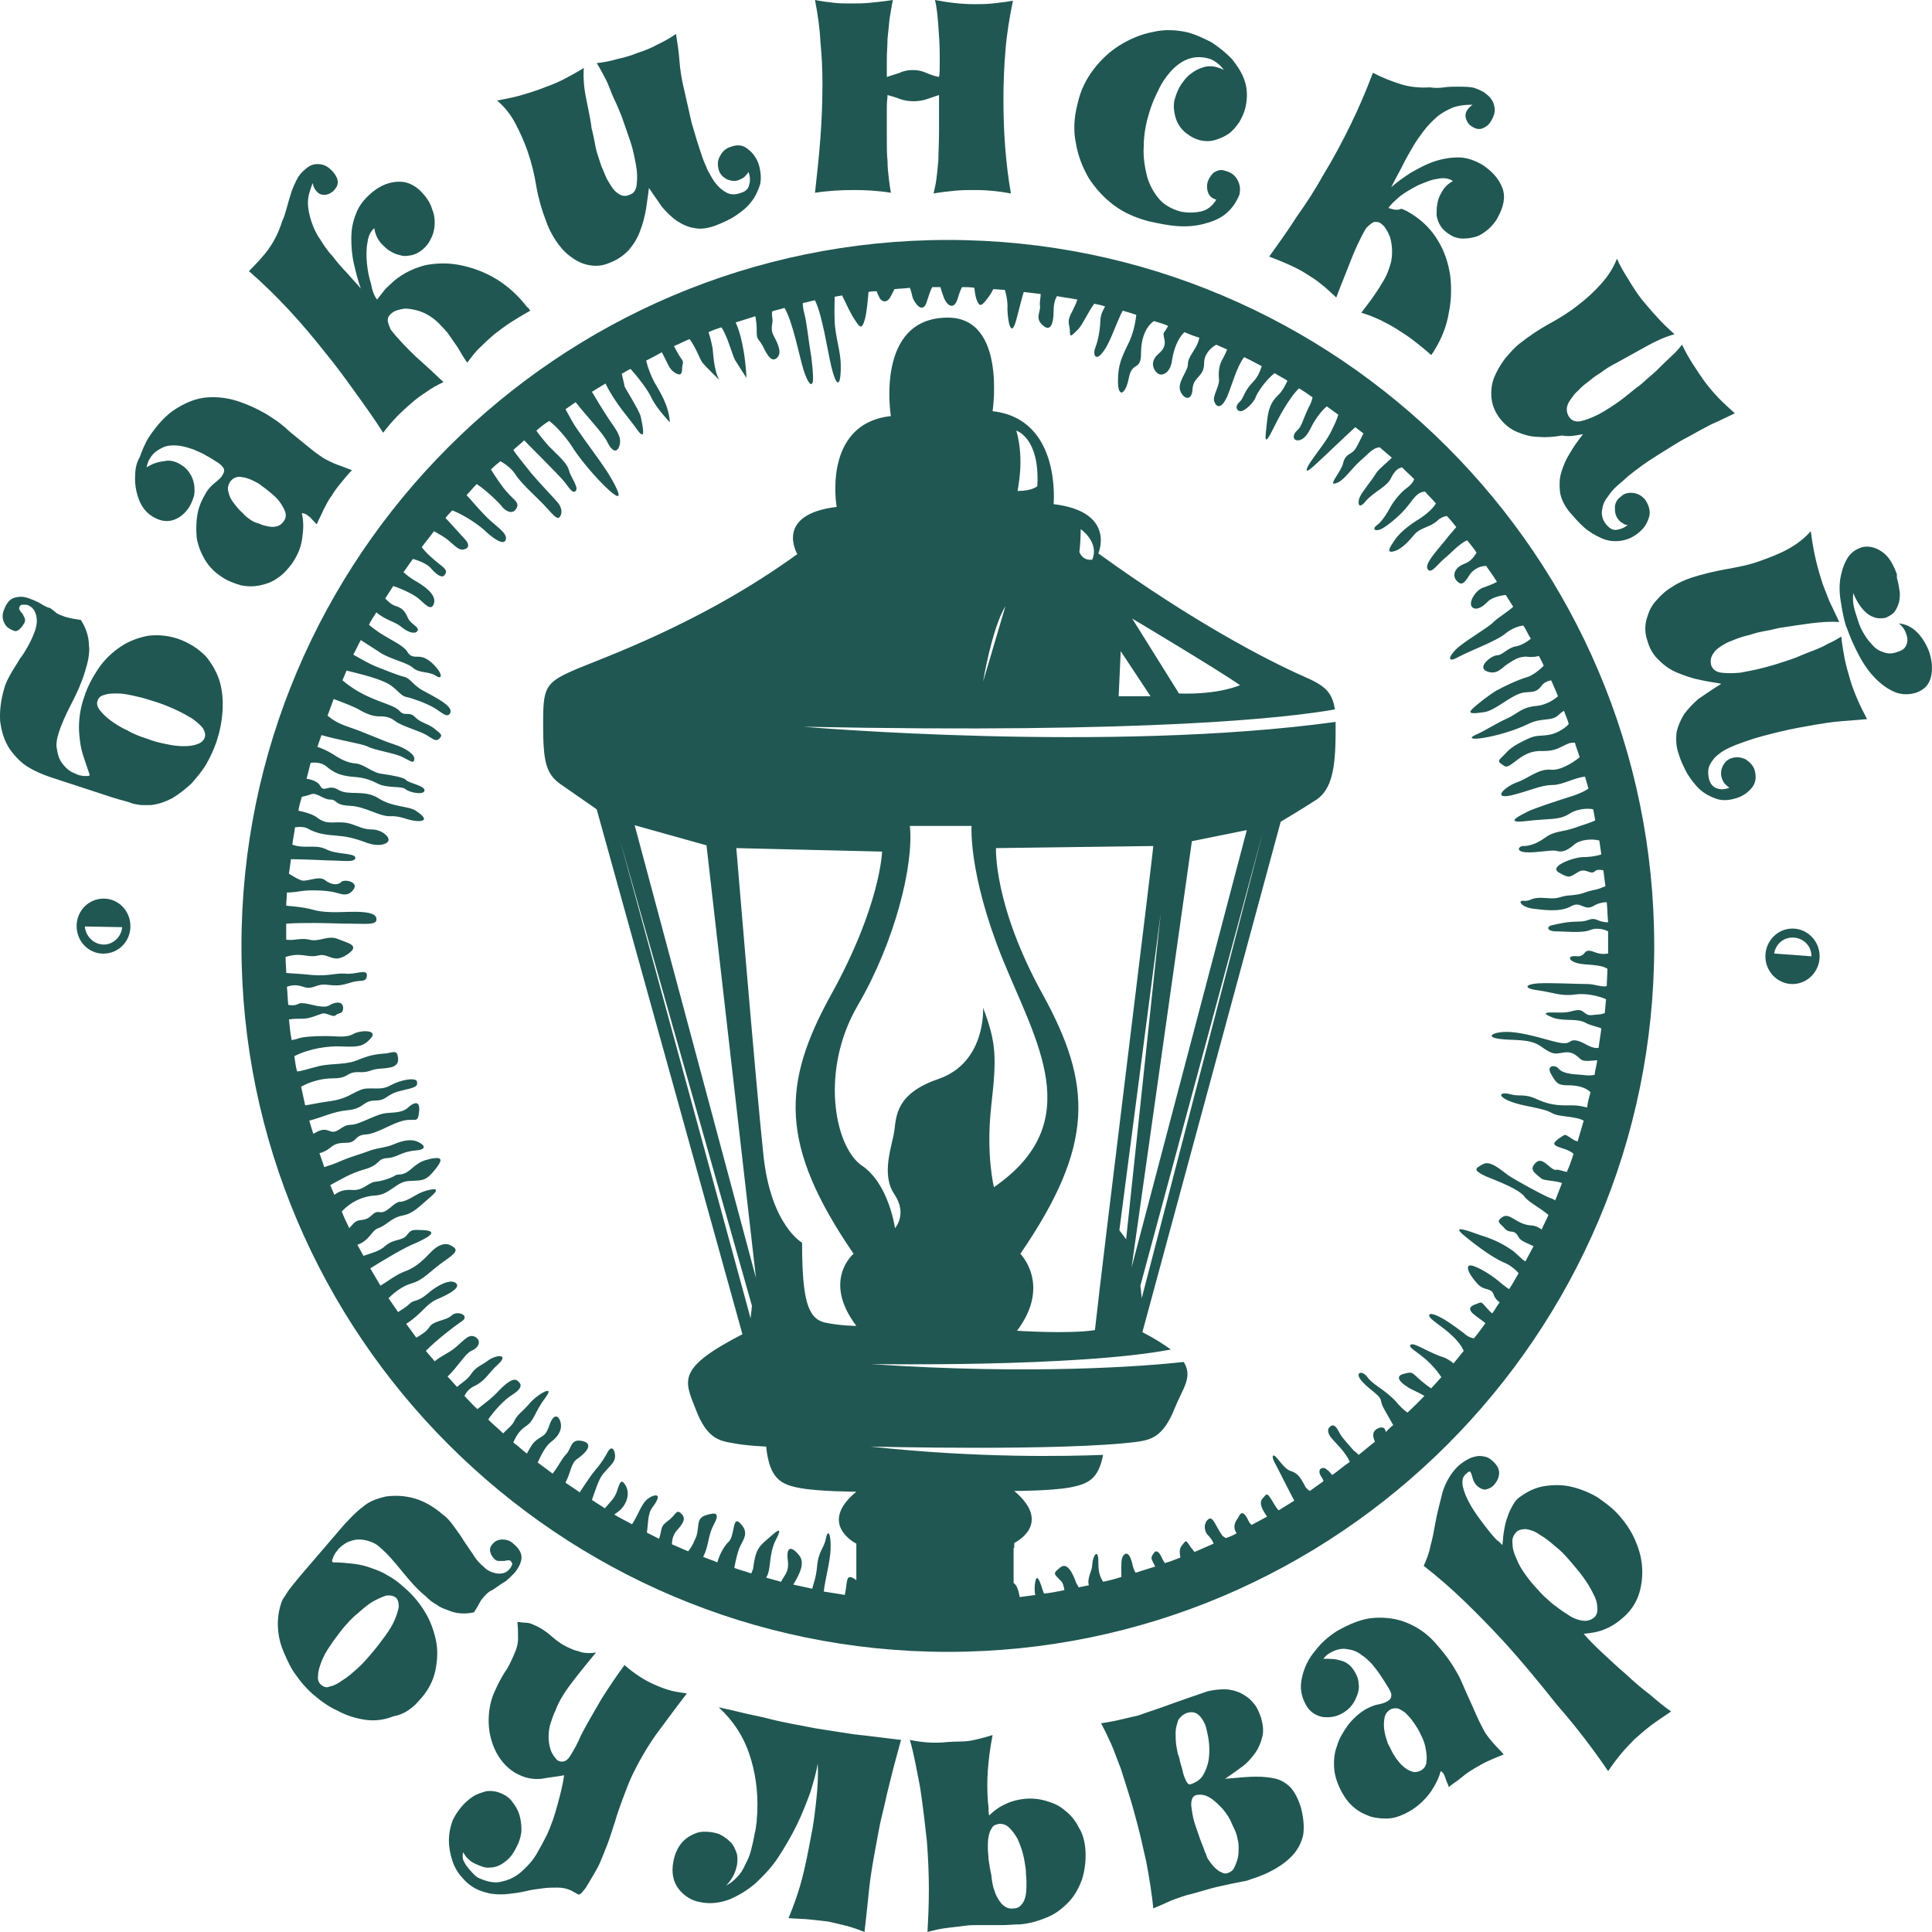
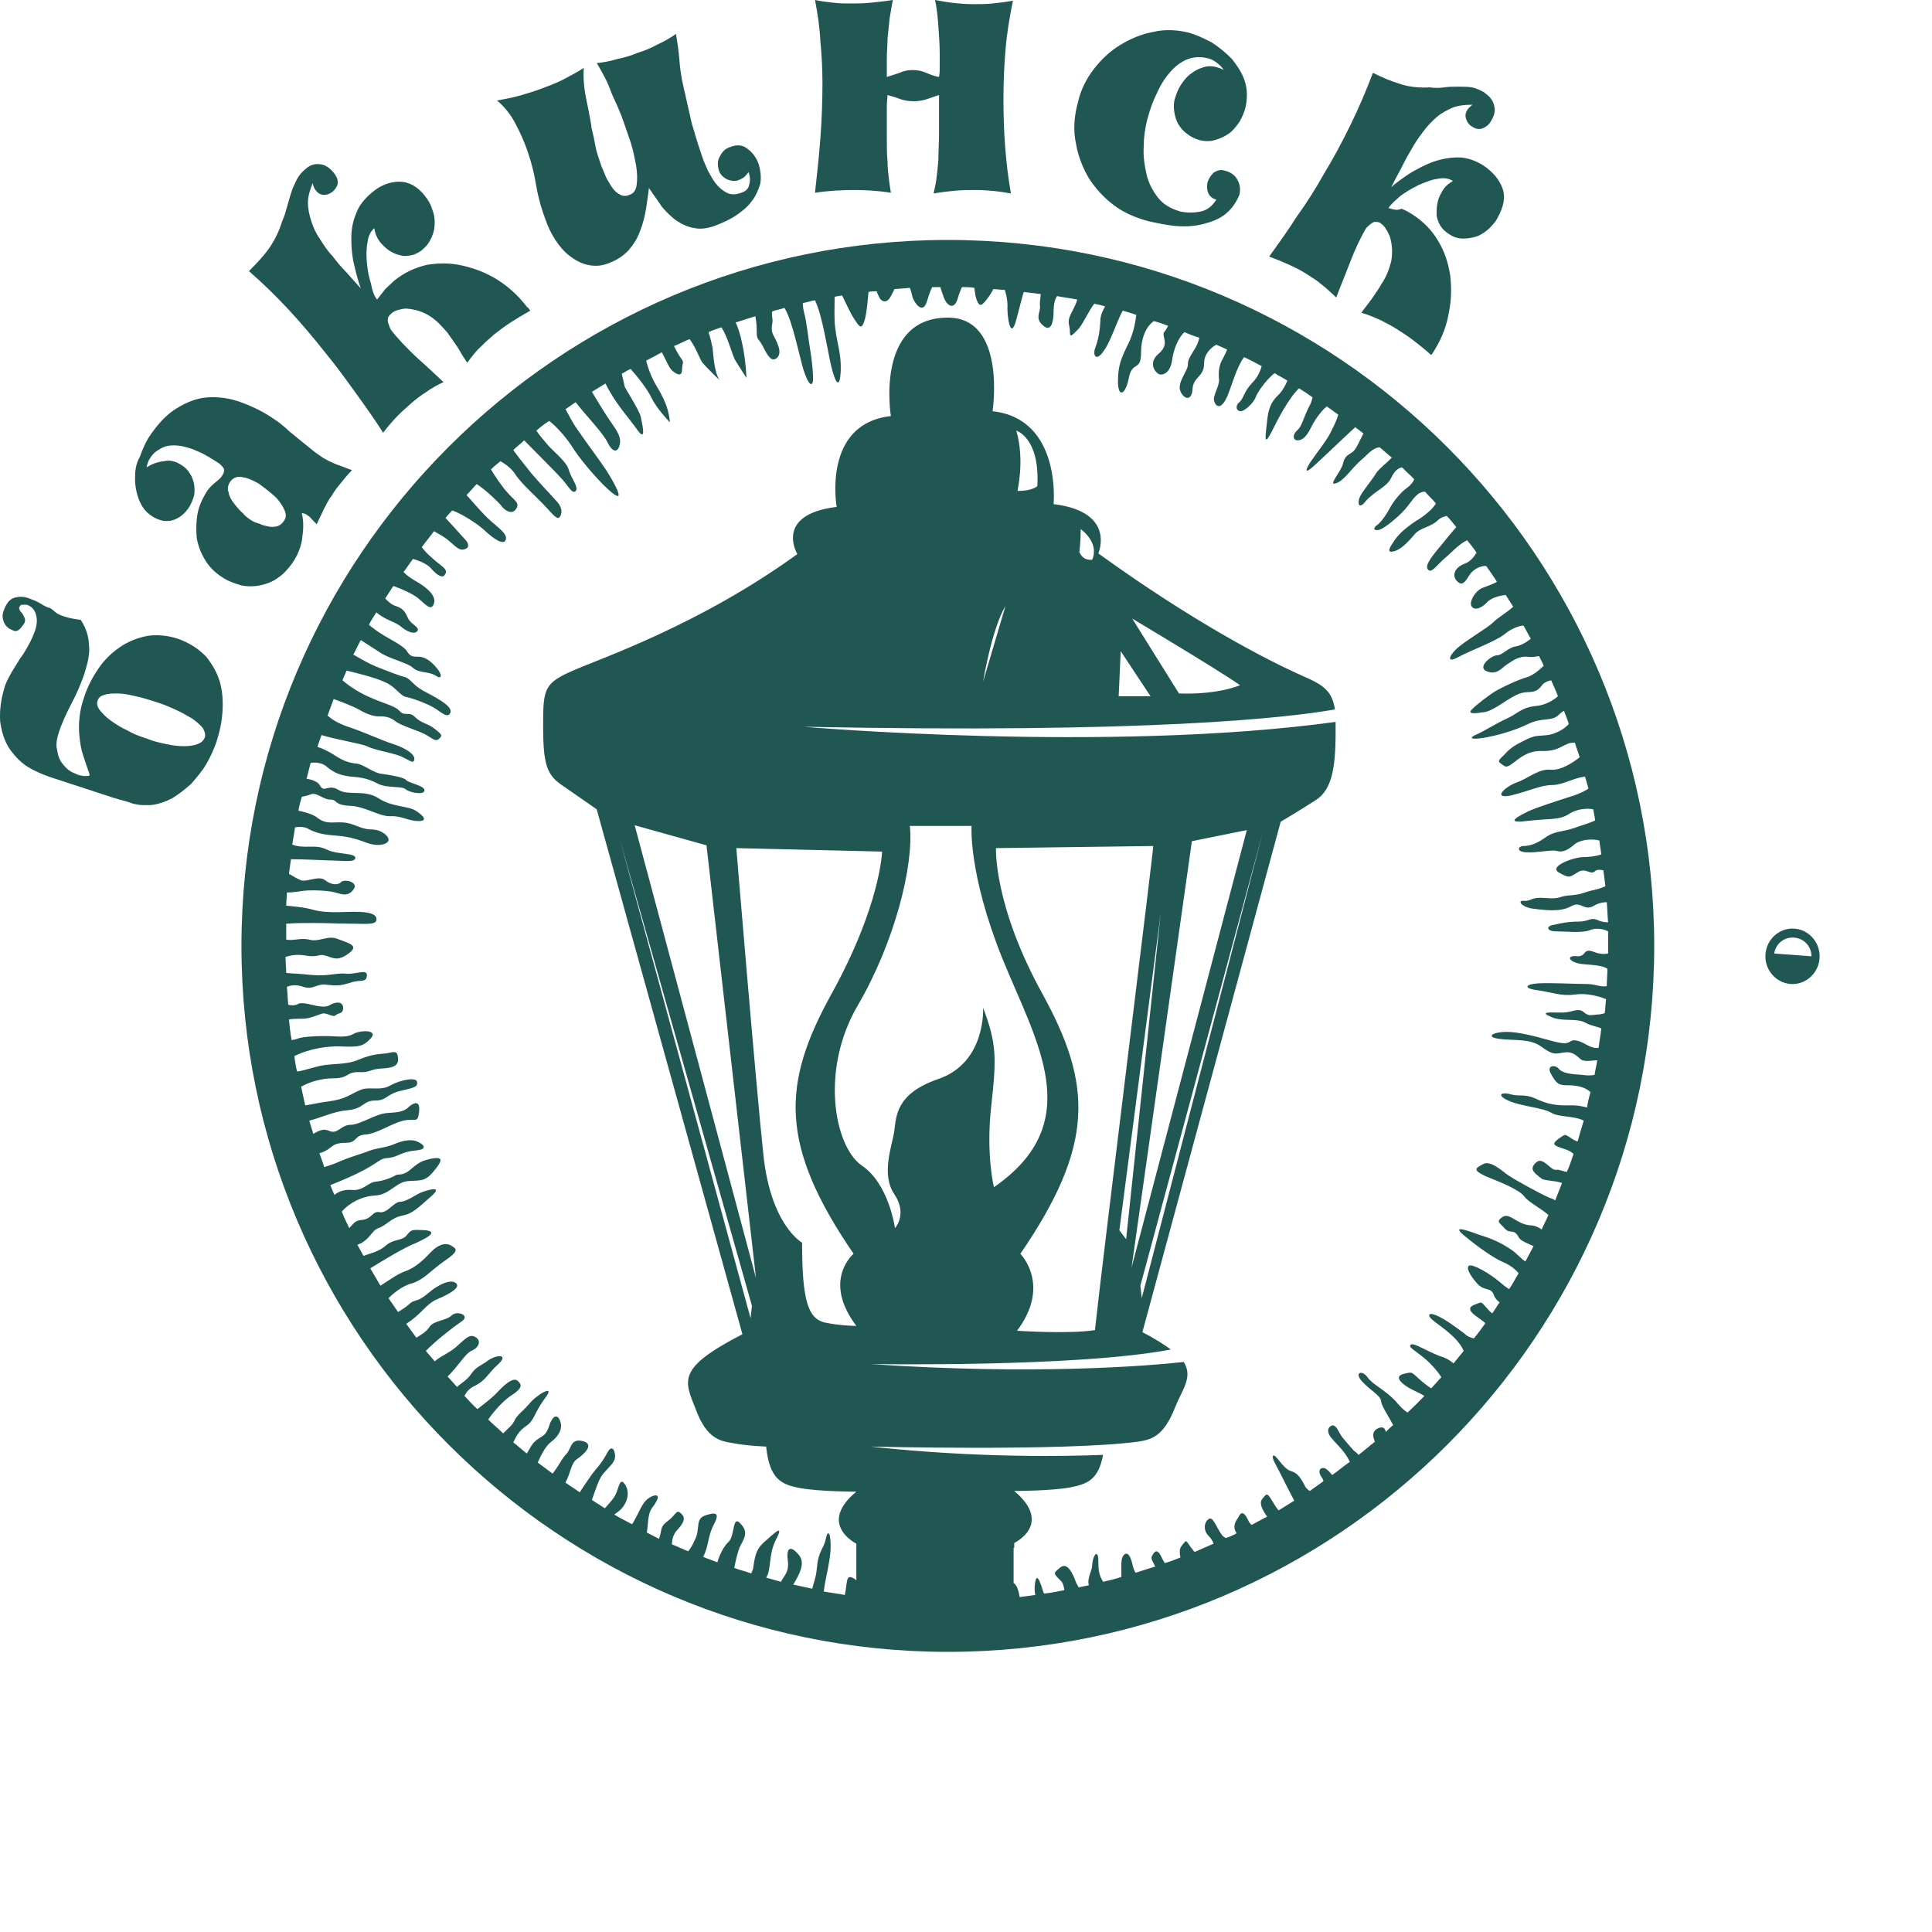
<svg xmlns="http://www.w3.org/2000/svg" viewBox="0 0 50.00 50.00" data-guides="{&quot;vertical&quot;:[],&quot;horizontal&quot;:[]}">
  <defs />
-   <path fill="#205752" stroke="none" fill-opacity="1" stroke-width="1" stroke-opacity="1" alignment-baseline="baseline" baseline-shift="baseline" clip-rule="evenodd" color="rgb(51, 51, 51)" fill-rule="evenodd" id="tSvg7e39579f58" title="Path 13" d="M10.898 43.952C11.091 43.736 11.214 43.485 11.267 43.234C11.319 42.983 11.337 42.714 11.284 42.462C11.232 42.211 11.144 41.96 11.004 41.727C10.863 41.493 10.688 41.278 10.477 41.098C10.32 40.955 10.179 40.847 10.039 40.775C9.898 40.686 9.758 40.632 9.6 40.578C9.46 40.524 9.302 40.488 9.144 40.47C8.986 40.452 8.811 40.434 8.618 40.434C8.6 40.416 8.583 40.398 8.6 40.363C8.618 40.327 8.618 40.309 8.635 40.273C8.653 40.237 8.67 40.201 8.688 40.183C8.706 40.147 8.741 40.129 8.741 40.111C8.811 40.022 8.898 39.968 8.986 39.914C9.074 39.878 9.179 39.842 9.284 39.842C9.39 39.842 9.477 39.86 9.583 39.896C9.688 39.932 9.776 39.986 9.846 40.058C10.039 40.219 10.214 40.434 10.407 40.668C10.6 40.901 10.793 41.134 11.021 41.314C11.109 41.404 11.197 41.475 11.302 41.529C11.39 41.601 11.495 41.637 11.6 41.673C11.793 41.762 12.021 41.78 12.267 41.727C12.337 41.619 12.39 41.529 12.425 41.457C12.46 41.386 12.512 41.35 12.53 41.314C12.583 41.26 12.618 41.224 12.67 41.188C12.706 41.17 12.776 41.134 12.846 41.08C12.916 41.027 13.004 40.973 13.091 40.919C13.179 40.847 13.249 40.775 13.319 40.703C13.407 40.596 13.477 40.47 13.495 40.345C13.512 40.219 13.442 40.075 13.284 39.95C13.214 39.878 13.109 39.842 13.004 39.842C12.899 39.842 12.811 39.878 12.741 39.968C12.688 40.022 12.67 40.093 12.688 40.165C12.706 40.237 12.741 40.291 12.793 40.345C12.828 40.38 12.863 40.398 12.916 40.398C12.951 40.398 13.004 40.398 13.039 40.398C13.074 40.398 13.109 40.38 13.144 40.38C13.179 40.38 13.197 40.38 13.214 40.398C13.249 40.434 13.267 40.47 13.249 40.506C13.232 40.542 13.214 40.578 13.197 40.596C13.109 40.703 13.004 40.739 12.863 40.721C12.741 40.703 12.618 40.65 12.53 40.56C12.425 40.47 12.319 40.363 12.249 40.237C12.162 40.111 12.091 40.003 12.004 39.878C11.934 39.752 11.846 39.645 11.758 39.519C11.67 39.393 11.583 39.286 11.46 39.196C11.232 38.999 10.986 38.855 10.741 38.783C10.495 38.711 10.249 38.694 9.986 38.729C9.758 38.783 9.548 38.855 9.39 38.999C9.214 39.124 9.074 39.286 8.916 39.447C8.624 39.788 8.331 40.129 8.039 40.47C7.898 40.632 7.776 40.775 7.688 40.883C7.6 40.991 7.513 41.098 7.46 41.17C7.407 41.26 7.355 41.332 7.32 41.386C7.285 41.457 7.267 41.511 7.249 41.583C7.197 41.78 7.179 41.978 7.197 42.175C7.214 42.391 7.267 42.588 7.355 42.785C7.442 42.983 7.53 43.18 7.653 43.342C7.776 43.521 7.916 43.683 8.074 43.826C8.284 44.006 8.495 44.167 8.741 44.275C8.969 44.4 9.214 44.473 9.46 44.509C9.706 44.544 9.951 44.509 10.179 44.419C10.477 44.365 10.688 44.203 10.898 43.952ZM8.32 43.611C8.249 43.557 8.214 43.467 8.232 43.36C8.232 43.252 8.267 43.144 8.32 43.001C8.372 42.875 8.442 42.731 8.548 42.588C8.635 42.445 8.758 42.301 8.863 42.157C8.986 42.014 9.109 41.87 9.249 41.762C9.39 41.637 9.513 41.529 9.635 41.457C9.758 41.386 9.881 41.332 9.986 41.296C10.091 41.278 10.179 41.296 10.249 41.35C10.302 41.404 10.32 41.475 10.32 41.583C10.302 41.691 10.267 41.798 10.214 41.924C10.162 42.05 10.074 42.193 9.969 42.337C9.863 42.48 9.758 42.624 9.635 42.767C9.513 42.911 9.39 43.055 9.249 43.18C9.109 43.306 8.986 43.414 8.863 43.485C8.741 43.575 8.635 43.629 8.53 43.647C8.46 43.683 8.39 43.665 8.32 43.611ZM12.407 48.923C12.232 48.851 12.091 48.744 11.969 48.6C11.846 48.475 11.758 48.313 11.706 48.152C11.653 47.99 11.618 47.811 11.618 47.631C11.618 47.452 11.653 47.272 11.723 47.093C11.776 46.985 11.846 46.877 11.934 46.77C12.021 46.662 12.127 46.572 12.232 46.5C12.337 46.428 12.46 46.393 12.583 46.357C12.706 46.339 12.846 46.357 12.969 46.411C13.091 46.464 13.197 46.536 13.267 46.644C13.355 46.752 13.407 46.859 13.442 46.967C13.477 47.093 13.495 47.218 13.495 47.344C13.495 47.47 13.46 47.595 13.407 47.721C13.355 47.828 13.302 47.936 13.232 48.026C13.162 48.116 13.074 48.187 12.986 48.241C12.899 48.295 12.793 48.331 12.688 48.331C12.583 48.349 12.477 48.313 12.355 48.259C12.267 48.223 12.197 48.187 12.144 48.133C12.091 48.097 12.039 48.026 11.986 47.936C11.969 47.99 11.969 48.062 11.986 48.133C12.021 48.205 12.056 48.277 12.109 48.331C12.162 48.403 12.214 48.457 12.267 48.511C12.319 48.564 12.372 48.6 12.425 48.618C12.635 48.708 12.828 48.744 13.004 48.69C13.179 48.654 13.355 48.564 13.495 48.439C13.635 48.313 13.776 48.169 13.881 47.99C13.986 47.811 14.074 47.649 14.162 47.47C14.267 47.236 14.355 46.985 14.425 46.716C14.495 46.464 14.565 46.195 14.6 45.944C14.407 45.98 14.214 45.998 14.021 46.034C13.846 46.052 13.653 46.034 13.46 45.944C13.249 45.854 13.091 45.711 12.969 45.549C12.846 45.388 12.758 45.19 12.706 44.993C12.653 44.795 12.635 44.58 12.653 44.365C12.67 44.149 12.723 43.934 12.811 43.755C12.881 43.593 12.969 43.431 13.056 43.288C13.162 43.144 13.232 42.983 13.302 42.821C13.372 42.677 13.407 42.534 13.407 42.409C13.407 42.265 13.407 42.139 13.39 41.978C13.46 41.978 13.53 41.996 13.6 41.996C13.67 41.996 13.741 42.014 13.811 42.05C13.986 42.121 14.144 42.229 14.284 42.355C14.425 42.48 14.583 42.588 14.758 42.66C14.863 42.714 14.969 42.731 15.074 42.767C15.179 42.786 15.302 42.786 15.425 42.767C15.232 43.001 15.039 43.234 14.846 43.485C14.653 43.736 14.477 43.988 14.372 44.275C14.319 44.383 14.284 44.49 14.249 44.598C14.214 44.706 14.197 44.831 14.197 44.939C14.197 45.065 14.214 45.173 14.249 45.28C14.284 45.388 14.355 45.495 14.442 45.567C14.565 45.621 14.67 45.585 14.758 45.441C14.846 45.298 14.951 45.119 15.039 44.903C15.197 44.598 15.39 44.275 15.565 43.97C15.758 43.665 15.951 43.377 16.162 43.091C16.407 43.306 16.67 43.485 16.969 43.611C17.091 43.665 17.232 43.719 17.372 43.755C17.512 43.79 17.653 43.808 17.776 43.826C17.512 44.167 17.249 44.526 16.969 44.903C16.706 45.28 16.495 45.657 16.32 46.034C16.249 46.195 16.179 46.393 16.109 46.572C16.039 46.77 15.969 46.949 15.916 47.147C15.846 47.344 15.793 47.541 15.723 47.721C15.653 47.9 15.583 48.08 15.512 48.241C15.495 48.277 15.46 48.349 15.407 48.439C15.355 48.528 15.302 48.618 15.249 48.708C15.197 48.797 15.144 48.887 15.091 48.941C15.039 49.013 15.004 49.031 14.969 49.031C14.904 48.995 14.84 48.959 14.776 48.923C14.653 48.869 14.548 48.851 14.425 48.851C14.302 48.851 14.179 48.851 14.056 48.869C13.916 48.887 13.758 48.905 13.618 48.941C13.477 48.977 13.319 48.995 13.179 49.013C13.039 49.031 12.881 49.031 12.741 49.013C12.706 49.013 12.548 48.977 12.407 48.923ZM23.319 45.029C22.863 44.975 22.46 44.921 22.109 44.885C21.758 44.831 21.407 44.778 21.074 44.724C20.898 44.688 20.705 44.652 20.513 44.616C20.337 44.58 20.144 44.544 19.934 44.49C19.741 44.436 19.53 44.4 19.302 44.347C19.091 44.293 18.846 44.239 18.6 44.185C18.969 44.526 19.232 44.921 19.39 45.388C19.548 45.854 19.618 46.339 19.6 46.877C19.6 46.949 19.583 47.039 19.583 47.147C19.565 47.236 19.565 47.344 19.53 47.452C19.512 47.577 19.477 47.721 19.442 47.864C19.407 48.008 19.355 48.133 19.285 48.259C19.232 48.385 19.162 48.492 19.074 48.582C18.986 48.672 18.898 48.744 18.793 48.797C18.951 48.636 19.039 48.457 19.074 48.259C19.091 48.133 19.091 48.026 19.056 47.936C19.021 47.847 18.986 47.757 18.916 47.685C18.846 47.613 18.776 47.559 18.688 47.506C18.6 47.452 18.513 47.433 18.407 47.416C18.267 47.398 18.144 47.398 18.039 47.433C17.934 47.47 17.828 47.523 17.741 47.595C17.653 47.667 17.583 47.757 17.53 47.864C17.477 47.972 17.442 48.08 17.425 48.187C17.372 48.475 17.425 48.708 17.565 48.887C17.706 49.067 17.899 49.192 18.127 49.228C18.39 49.282 18.635 49.246 18.881 49.156C19.127 49.049 19.337 48.923 19.548 48.744C19.758 48.546 19.969 48.331 20.144 48.062C20.32 47.792 20.477 47.523 20.618 47.236C20.758 46.949 20.863 46.68 20.969 46.393C21.056 46.105 21.127 45.872 21.162 45.639C21.179 45.926 21.162 46.249 21.127 46.572C21.091 46.895 21.056 47.218 20.986 47.541C20.916 47.918 20.846 48.277 20.758 48.618C20.67 48.959 20.548 49.3 20.407 49.641C20.618 49.659 20.811 49.659 20.969 49.677C21.144 49.695 21.302 49.713 21.442 49.731C21.6 49.766 21.758 49.803 21.898 49.839C22.039 49.875 22.197 49.928 22.372 50C22.425 49.569 22.46 49.192 22.495 48.869C22.53 48.546 22.583 48.241 22.635 47.954C22.67 47.775 22.705 47.577 22.741 47.38C22.776 47.182 22.828 46.967 22.881 46.752C22.933 46.518 22.986 46.285 23.056 46.016C23.144 45.657 23.232 45.352 23.319 45.029ZM24.53 45.083C24.214 45.119 23.881 45.1 23.547 45.029C23.653 45.388 23.723 45.8 23.811 46.249C23.881 46.698 23.934 47.164 23.986 47.631C24.021 48.062 24.039 48.492 24.039 48.905C24.039 49.318 24.021 49.677 24.004 50C24.197 49.946 24.372 49.91 24.53 49.892C24.688 49.875 24.828 49.856 24.969 49.839C25.091 49.821 25.197 49.821 25.302 49.821C25.407 49.821 25.512 49.821 25.618 49.821C25.723 49.821 25.846 49.821 25.969 49.821C26.091 49.821 26.232 49.803 26.39 49.803C26.635 49.785 26.881 49.713 27.091 49.623C27.32 49.533 27.495 49.39 27.653 49.228C27.811 49.067 27.916 48.869 28.004 48.636C28.074 48.403 28.109 48.152 28.091 47.882C28.074 47.649 28.021 47.452 27.916 47.29C27.828 47.111 27.706 46.967 27.565 46.859C27.425 46.734 27.267 46.662 27.074 46.608C26.898 46.554 26.705 46.536 26.512 46.554C26.355 46.572 26.197 46.608 26.039 46.68C25.881 46.752 25.741 46.842 25.6 46.985C25.583 46.913 25.583 46.859 25.583 46.788C25.583 46.716 25.565 46.662 25.565 46.59C25.547 46.339 25.547 46.069 25.565 45.818C25.583 45.567 25.618 45.262 25.688 44.903C25.512 44.957 25.32 45.011 25.127 45.047C24.933 45.083 24.723 45.065 24.53 45.083ZM25.583 48.116C25.583 48.026 25.565 47.936 25.565 47.828C25.565 47.721 25.565 47.631 25.583 47.541C25.6 47.452 25.618 47.38 25.67 47.308C25.706 47.236 25.776 47.218 25.863 47.2C25.951 47.2 26.039 47.218 26.127 47.308C26.197 47.38 26.267 47.47 26.337 47.595C26.39 47.721 26.442 47.846 26.477 47.99C26.512 48.133 26.53 48.259 26.548 48.385C26.548 48.492 26.565 48.6 26.565 48.708C26.565 48.816 26.565 48.941 26.548 49.031C26.53 49.139 26.495 49.228 26.442 49.282C26.39 49.354 26.32 49.39 26.232 49.39C26.091 49.408 26.004 49.354 25.916 49.264C25.846 49.175 25.776 49.067 25.741 48.941C25.688 48.816 25.67 48.672 25.653 48.511C25.618 48.367 25.6 48.223 25.583 48.116ZM33.67 46.788C33.6 46.554 33.513 46.393 33.407 46.267C33.302 46.159 33.161 46.069 33.021 46.034C32.863 45.998 32.706 45.98 32.513 45.98C32.319 45.98 32.127 45.998 31.933 46.016C31.858 46.022 31.781 46.028 31.705 46.034C31.863 45.926 32.021 45.818 32.162 45.711C32.302 45.603 32.407 45.477 32.495 45.352C32.583 45.226 32.635 45.083 32.67 44.939C32.706 44.795 32.688 44.634 32.635 44.454C32.583 44.293 32.513 44.149 32.425 44.06C32.337 43.952 32.232 43.88 32.091 43.808C31.969 43.755 31.828 43.719 31.688 43.719C31.548 43.719 31.39 43.736 31.249 43.772C30.881 43.898 30.565 44.006 30.267 44.114C29.986 44.221 29.741 44.293 29.548 44.365C29.46 44.4 29.372 44.419 29.284 44.436C29.214 44.454 29.126 44.473 29.056 44.49C28.986 44.509 28.898 44.526 28.811 44.544C28.723 44.562 28.618 44.58 28.495 44.598C28.583 44.76 28.67 44.939 28.758 45.136C28.846 45.334 28.916 45.549 29.004 45.764C29.074 45.98 29.144 46.213 29.214 46.428C29.284 46.644 29.337 46.842 29.39 47.039C29.495 47.416 29.583 47.811 29.67 48.205C29.741 48.6 29.811 48.995 29.846 49.39C30.021 49.318 30.179 49.246 30.337 49.175C30.495 49.121 30.67 49.049 30.846 49.013C31.056 48.959 31.267 48.887 31.495 48.833C31.723 48.78 31.986 48.726 32.267 48.672C32.477 48.6 32.706 48.528 32.898 48.421C33.109 48.313 33.284 48.187 33.425 48.044C33.565 47.9 33.67 47.721 33.723 47.506C33.758 47.308 33.74 47.057 33.67 46.788ZM31.776 48.475C31.723 48.492 31.67 48.492 31.618 48.457C31.565 48.439 31.512 48.403 31.477 48.367C31.425 48.331 31.39 48.277 31.355 48.241C31.32 48.187 31.284 48.152 31.267 48.116C31.249 48.097 31.232 48.062 31.214 47.99C31.179 47.936 31.162 47.847 31.127 47.775C31.091 47.685 31.056 47.595 31.021 47.487C30.986 47.38 30.951 47.29 30.916 47.182C30.863 47.003 30.846 46.859 30.828 46.716C30.828 46.572 30.863 46.5 30.933 46.464C31.056 46.428 31.179 46.447 31.302 46.518C31.425 46.59 31.53 46.698 31.635 46.806C31.741 46.931 31.828 47.057 31.881 47.2C31.951 47.344 32.004 47.452 32.021 47.559C32.039 47.631 32.056 47.703 32.056 47.792C32.056 47.882 32.056 47.972 32.039 48.062C32.021 48.152 31.986 48.241 31.951 48.313C31.916 48.403 31.863 48.439 31.776 48.475ZM30.723 44.329C30.846 44.293 30.951 44.311 31.039 44.4C31.126 44.49 31.179 44.598 31.214 44.706C31.232 44.795 31.267 44.921 31.284 45.065C31.302 45.208 31.302 45.37 31.284 45.513C31.267 45.657 31.214 45.8 31.144 45.926C31.074 46.052 30.969 46.123 30.811 46.177C30.776 46.195 30.723 46.159 30.688 46.069C30.653 45.998 30.618 45.908 30.6 45.8C30.583 45.747 30.565 45.675 30.548 45.621C30.53 45.567 30.53 45.513 30.512 45.477C30.512 45.441 30.495 45.424 30.495 45.405C30.495 45.405 30.495 45.405 30.495 45.441C30.477 45.37 30.46 45.28 30.442 45.173C30.425 45.065 30.425 44.939 30.425 44.831C30.425 44.724 30.46 44.616 30.495 44.509C30.548 44.436 30.618 44.365 30.723 44.329ZM34.249 42.929C34.425 42.929 34.565 42.929 34.723 42.983C34.863 43.019 34.986 43.126 35.074 43.288C35.127 43.377 35.161 43.485 35.161 43.575C35.179 43.683 35.161 43.772 35.127 43.862C35.092 43.952 35.056 44.042 34.986 44.131C34.916 44.221 34.846 44.275 34.758 44.329C34.583 44.436 34.407 44.454 34.232 44.436C34.056 44.4 33.898 44.311 33.793 44.114C33.705 43.952 33.653 43.772 33.67 43.575C33.688 43.396 33.74 43.216 33.828 43.036C33.916 42.857 34.039 42.714 34.179 42.552C34.319 42.409 34.46 42.301 34.6 42.211C34.951 42.014 35.267 41.888 35.565 41.87C35.864 41.852 36.144 41.888 36.407 41.996C36.67 42.103 36.916 42.265 37.127 42.498C37.337 42.731 37.548 43.001 37.706 43.288C37.758 43.377 37.811 43.485 37.864 43.611C37.916 43.736 37.969 43.862 38.039 44.006C38.092 44.131 38.162 44.275 38.214 44.4C38.267 44.526 38.337 44.652 38.39 44.76C38.442 44.867 38.53 44.975 38.635 45.1C38.741 45.226 38.846 45.316 38.916 45.405C38.776 45.459 38.653 45.513 38.53 45.567C38.407 45.621 38.285 45.693 38.162 45.764C38.039 45.836 37.934 45.908 37.828 45.998C37.723 46.088 37.6 46.159 37.495 46.249C37.477 46.177 37.442 46.123 37.425 46.069C37.407 46.016 37.39 45.962 37.372 45.926C37.355 45.89 37.319 45.854 37.285 45.836C37.249 45.98 37.179 46.141 37.039 46.357C36.898 46.554 36.723 46.734 36.477 46.877C36.319 46.967 36.144 47.039 35.986 47.057C35.811 47.075 35.653 47.057 35.495 47.021C35.337 46.967 35.179 46.895 35.056 46.788C34.916 46.68 34.811 46.536 34.723 46.375C34.618 46.177 34.547 45.98 34.53 45.783C34.513 45.567 34.53 45.37 34.6 45.19C34.653 44.993 34.758 44.831 34.881 44.652C35.004 44.49 35.161 44.347 35.337 44.239C35.442 44.185 35.548 44.131 35.653 44.114C35.758 44.095 35.864 44.06 35.916 44.024C35.969 43.988 36.004 43.952 36.004 43.898C36.021 43.844 35.986 43.772 35.934 43.683C35.881 43.593 35.811 43.485 35.74 43.377C35.67 43.27 35.6 43.18 35.513 43.072C35.425 42.983 35.337 42.893 35.249 42.839C35.161 42.767 35.056 42.714 34.951 42.696C34.863 42.677 34.776 42.66 34.688 42.677C34.583 42.696 34.495 42.731 34.407 42.785C34.372 42.803 34.302 42.857 34.249 42.929ZM36.056 45.388C36.092 45.441 36.127 45.513 36.179 45.567C36.232 45.639 36.285 45.693 36.355 45.747C36.425 45.8 36.495 45.836 36.565 45.854C36.636 45.872 36.706 45.854 36.776 45.818C36.863 45.764 36.916 45.693 36.916 45.585C36.934 45.477 36.916 45.37 36.898 45.262C36.881 45.154 36.846 45.047 36.793 44.939C36.741 44.831 36.706 44.76 36.67 44.706C36.636 44.652 36.6 44.598 36.547 44.526C36.495 44.454 36.442 44.4 36.39 44.347C36.337 44.293 36.267 44.257 36.197 44.221C36.127 44.203 36.056 44.203 35.986 44.239C35.898 44.293 35.846 44.365 35.828 44.473C35.811 44.58 35.811 44.688 35.828 44.795C35.846 44.903 35.881 45.011 35.916 45.119C35.986 45.244 36.021 45.334 36.056 45.388ZM41.618 45.836C41.74 45.657 41.863 45.495 41.968 45.37C42.074 45.244 42.197 45.119 42.302 45.011C42.425 44.903 42.565 44.778 42.706 44.67C42.846 44.562 43.039 44.436 43.249 44.293C43.092 44.185 42.916 44.042 42.706 43.862C42.495 43.701 42.285 43.521 42.074 43.324C41.863 43.144 41.653 42.947 41.46 42.767C41.267 42.588 41.109 42.426 40.986 42.283C41.197 42.265 41.39 42.229 41.548 42.157C41.723 42.086 41.881 41.978 42.039 41.834C42.232 41.655 42.355 41.457 42.425 41.224C42.495 40.991 42.513 40.757 42.495 40.524C42.477 40.291 42.407 40.058 42.302 39.824C42.197 39.591 42.056 39.393 41.898 39.214C41.74 39.034 41.548 38.891 41.337 38.747C41.126 38.622 40.898 38.532 40.67 38.478C40.442 38.424 40.214 38.424 39.969 38.46C39.741 38.496 39.512 38.604 39.302 38.765C39.214 38.837 39.161 38.927 39.109 39.034C39.056 39.124 39.021 39.232 38.986 39.34C38.951 39.447 38.934 39.555 38.916 39.663C38.898 39.77 38.898 39.878 38.881 39.986C38.863 39.968 38.846 39.95 38.828 39.932C38.811 39.914 38.776 39.878 38.741 39.86C38.653 39.77 38.548 39.645 38.425 39.483C38.302 39.322 38.179 39.16 38.074 38.981C37.969 38.801 37.898 38.64 37.864 38.496C37.828 38.335 37.846 38.209 37.951 38.137C38.004 38.083 38.039 38.065 38.056 38.101C38.074 38.119 38.092 38.173 38.109 38.245C38.127 38.317 38.162 38.388 38.214 38.442C38.285 38.514 38.372 38.55 38.442 38.55C38.512 38.532 38.583 38.514 38.653 38.442C38.723 38.37 38.776 38.281 38.793 38.173C38.811 38.065 38.776 37.958 38.67 37.85C38.6 37.778 38.53 37.724 38.46 37.706C38.39 37.688 38.302 37.67 38.214 37.688C38.127 37.706 38.056 37.724 37.969 37.778C37.898 37.814 37.828 37.868 37.758 37.922C37.565 38.101 37.425 38.335 37.337 38.604C37.267 38.873 37.197 39.142 37.144 39.429C37.109 39.627 37.074 39.824 37.021 40.004C36.986 40.201 36.916 40.363 36.846 40.524C37.214 40.811 37.565 41.116 37.898 41.439C38.232 41.762 38.565 42.103 38.898 42.462C39.39 43.001 39.846 43.557 40.302 44.131C40.776 44.67 41.214 45.244 41.618 45.836ZM39.811 41.152C39.706 41.044 39.6 40.919 39.495 40.775C39.39 40.632 39.302 40.488 39.249 40.345C39.179 40.201 39.144 40.075 39.144 39.95C39.126 39.824 39.161 39.734 39.249 39.645C39.302 39.591 39.39 39.573 39.495 39.573C39.6 39.591 39.723 39.627 39.846 39.717C39.969 39.788 40.091 39.878 40.232 40.004C40.372 40.111 40.495 40.237 40.618 40.38C40.741 40.524 40.863 40.668 40.969 40.811C41.074 40.955 41.162 41.098 41.232 41.242C41.302 41.368 41.337 41.493 41.337 41.601C41.355 41.709 41.319 41.798 41.267 41.852C41.179 41.924 41.091 41.96 40.951 41.942C40.828 41.924 40.688 41.87 40.565 41.78C40.425 41.691 40.302 41.601 40.162 41.493C40.021 41.368 39.898 41.26 39.811 41.152Z" />
-   <path fill="#205752" stroke="none" fill-opacity="1" stroke-width="1" stroke-opacity="1" alignment-baseline="baseline" baseline-shift="baseline" clip-rule="evenodd" color="rgb(51, 51, 51)" fill-rule="evenodd" id="tSvg10abdbe278d" title="Path 14" d="M3.372 23.905C3.337 23.51 3.004 23.223 2.618 23.259C2.232 23.295 1.951 23.636 1.986 24.031C2.021 24.426 2.354 24.713 2.74 24.677C3.127 24.641 3.407 24.3 3.372 23.905ZM3.162 23.995C3.144 24.228 2.951 24.426 2.723 24.444C2.46 24.462 2.232 24.264 2.197 23.995C2.197 23.989 2.197 23.983 2.197 23.977C2.518 23.983 2.84 23.989 3.162 23.995Z" />
  <path fill="#205752" stroke="none" fill-opacity="1" stroke-width="1" stroke-opacity="1" alignment-baseline="baseline" baseline-shift="baseline" clip-rule="evenodd" color="rgb(51, 51, 51)" fill-rule="evenodd" id="tSvg1918701051a" title="Path 15" d="M47.092 24.749C47.092 24.354 46.776 24.031 46.389 24.031C46.004 24.031 45.688 24.354 45.688 24.749C45.688 25.144 46.004 25.467 46.389 25.467C46.776 25.467 47.092 25.144 47.092 24.749ZM46.881 24.749C46.559 24.725 46.238 24.701 45.916 24.677C45.951 24.444 46.144 24.264 46.389 24.264C46.67 24.264 46.881 24.48 46.881 24.749Z" />
  <path fill="#205752" stroke="none" fill-opacity="1" stroke-width="1" stroke-opacity="1" alignment-baseline="baseline" baseline-shift="baseline" clip-rule="evenodd" color="rgb(51, 51, 51)" fill-rule="evenodd" id="tSvg7d46c931e5" title="Path 16" d="M4.601 16.529C4.32 16.439 4.057 16.422 3.811 16.457C3.548 16.511 3.32 16.601 3.109 16.744C2.899 16.888 2.706 17.068 2.548 17.301C2.39 17.534 2.267 17.767 2.179 18.037C2.109 18.234 2.074 18.413 2.057 18.575C2.039 18.737 2.039 18.898 2.057 19.06C2.074 19.221 2.092 19.365 2.144 19.526C2.197 19.688 2.25 19.849 2.32 20.047C2.32 20.082 2.285 20.082 2.267 20.082C2.232 20.082 2.197 20.082 2.162 20.082C2.127 20.082 2.092 20.065 2.057 20.065C2.022 20.047 1.986 20.047 1.969 20.029C1.864 19.993 1.776 19.939 1.706 19.867C1.636 19.795 1.565 19.706 1.53 19.616C1.495 19.526 1.478 19.419 1.46 19.311C1.46 19.203 1.478 19.096 1.513 18.988C1.583 18.754 1.706 18.485 1.846 18.216C1.986 17.947 2.109 17.678 2.197 17.391C2.232 17.265 2.267 17.157 2.285 17.05C2.302 16.942 2.32 16.816 2.302 16.709C2.302 16.493 2.232 16.26 2.092 16.044C1.969 16.027 1.864 16.009 1.794 15.991C1.723 15.973 1.653 15.955 1.618 15.937C1.548 15.919 1.495 15.883 1.46 15.865C1.425 15.829 1.373 15.793 1.302 15.739C1.214 15.721 1.127 15.668 1.039 15.614C0.952 15.56 0.846 15.524 0.758 15.488C0.618 15.434 0.495 15.434 0.373 15.47C0.25 15.506 0.162 15.614 0.092 15.811C0.057 15.919 0.057 16.009 0.109 16.116C0.144 16.206 0.232 16.278 0.337 16.314C0.39 16.35 0.46 16.332 0.513 16.278C0.566 16.224 0.601 16.17 0.636 16.116C0.653 16.062 0.653 16.027 0.636 15.991C0.618 15.955 0.601 15.919 0.583 15.883C0.548 15.847 0.53 15.829 0.513 15.793C0.495 15.775 0.495 15.739 0.495 15.721C0.513 15.686 0.53 15.65 0.583 15.65C0.618 15.65 0.653 15.65 0.688 15.65C0.811 15.686 0.899 15.775 0.934 15.919C0.969 16.044 0.952 16.17 0.916 16.296C0.864 16.439 0.811 16.565 0.741 16.69C0.671 16.816 0.601 16.942 0.513 17.05C0.443 17.175 0.355 17.301 0.285 17.426C0.215 17.552 0.144 17.678 0.109 17.821C0.022 18.108 -0.013 18.396 0.004 18.665C0.039 18.934 0.109 19.167 0.25 19.383C0.39 19.58 0.548 19.742 0.723 19.849C0.899 19.957 1.109 20.047 1.32 20.118C1.741 20.256 2.162 20.394 2.583 20.531C2.793 20.603 2.969 20.657 3.092 20.693C3.232 20.729 3.355 20.764 3.443 20.8C3.548 20.818 3.618 20.836 3.688 20.836C3.759 20.836 3.829 20.836 3.899 20.836C4.092 20.818 4.285 20.747 4.46 20.657C4.636 20.549 4.794 20.424 4.952 20.28C5.092 20.118 5.232 19.957 5.337 19.777C5.443 19.598 5.53 19.401 5.601 19.203C5.688 18.934 5.741 18.683 5.758 18.413C5.776 18.144 5.758 17.893 5.688 17.642C5.618 17.409 5.495 17.193 5.337 16.996C5.127 16.78 4.899 16.637 4.601 16.529ZM5.302 19.078C5.267 19.167 5.215 19.221 5.109 19.257C5.022 19.293 4.899 19.311 4.758 19.311C4.618 19.311 4.46 19.293 4.302 19.257C4.127 19.221 3.969 19.185 3.793 19.113C3.618 19.06 3.443 18.988 3.285 18.898C3.127 18.826 2.986 18.737 2.864 18.647C2.741 18.557 2.653 18.467 2.583 18.377C2.513 18.288 2.495 18.198 2.53 18.126C2.548 18.054 2.618 18.001 2.706 17.983C2.793 17.947 2.916 17.947 3.057 17.947C3.197 17.947 3.355 17.983 3.513 18.019C3.688 18.054 3.846 18.108 4.022 18.162C4.197 18.216 4.372 18.288 4.53 18.36C4.688 18.431 4.846 18.521 4.969 18.593C5.092 18.683 5.179 18.754 5.25 18.844C5.302 18.934 5.32 19.006 5.302 19.078ZM3.793 12.096C3.811 12.024 3.829 11.935 3.881 11.863C3.934 11.773 4.004 11.701 4.092 11.648C4.179 11.594 4.25 11.558 4.337 11.54C4.443 11.522 4.548 11.522 4.671 11.54C4.776 11.558 4.899 11.594 5.004 11.63C5.109 11.683 5.232 11.719 5.337 11.791C5.443 11.845 5.548 11.917 5.636 11.971C5.723 12.024 5.776 12.096 5.794 12.132C5.811 12.186 5.794 12.24 5.758 12.294C5.723 12.365 5.653 12.419 5.566 12.491C5.478 12.563 5.39 12.652 5.337 12.742C5.232 12.922 5.144 13.101 5.109 13.317C5.074 13.514 5.074 13.729 5.092 13.927C5.127 14.124 5.197 14.304 5.302 14.483C5.408 14.663 5.548 14.806 5.741 14.932C5.899 15.039 6.057 15.093 6.232 15.147C6.408 15.183 6.566 15.183 6.741 15.147C6.899 15.111 7.057 15.058 7.197 14.95C7.338 14.86 7.46 14.716 7.566 14.573C7.723 14.34 7.811 14.106 7.829 13.855C7.864 13.622 7.846 13.424 7.811 13.281C7.864 13.281 7.899 13.299 7.934 13.317C7.969 13.352 8.022 13.37 8.057 13.424C8.092 13.46 8.144 13.514 8.197 13.568C8.25 13.442 8.32 13.317 8.373 13.191C8.443 13.065 8.495 12.94 8.583 12.832C8.653 12.706 8.741 12.599 8.829 12.491C8.916 12.383 9.004 12.276 9.109 12.168C9.004 12.132 8.881 12.078 8.723 12.024C8.583 11.971 8.443 11.899 8.355 11.845C8.25 11.773 8.144 11.701 8.039 11.612C7.934 11.522 7.811 11.432 7.706 11.342C7.601 11.253 7.478 11.163 7.39 11.073C7.285 10.984 7.197 10.912 7.109 10.858C6.829 10.66 6.53 10.517 6.232 10.409C5.934 10.301 5.653 10.266 5.373 10.284C5.092 10.301 4.829 10.409 4.566 10.571C4.302 10.732 4.074 10.984 3.846 11.324C3.759 11.468 3.688 11.63 3.618 11.827C3.513 12.006 3.495 12.186 3.495 12.383C3.495 12.581 3.53 12.76 3.6 12.94C3.671 13.119 3.776 13.263 3.951 13.37C4.127 13.478 4.302 13.514 4.478 13.46C4.653 13.406 4.794 13.281 4.899 13.119C4.952 13.029 4.987 12.94 5.022 12.832C5.039 12.724 5.039 12.635 5.022 12.527C5.004 12.437 4.969 12.33 4.916 12.258C4.864 12.168 4.794 12.096 4.706 12.042C4.548 11.935 4.39 11.899 4.25 11.935C4.074 11.953 3.934 12.006 3.793 12.096ZM6.495 13.46C6.443 13.424 6.355 13.37 6.285 13.281C6.197 13.209 6.127 13.119 6.057 13.029C5.987 12.94 5.934 12.85 5.916 12.742C5.881 12.652 5.899 12.563 5.952 12.473C6.004 12.401 6.057 12.365 6.127 12.348C6.197 12.33 6.267 12.348 6.355 12.365C6.425 12.383 6.513 12.419 6.583 12.455C6.653 12.491 6.723 12.527 6.758 12.563C6.811 12.599 6.881 12.652 6.969 12.724C7.057 12.796 7.144 12.868 7.215 12.958C7.285 13.047 7.338 13.137 7.373 13.227C7.408 13.317 7.408 13.406 7.338 13.496C7.285 13.568 7.232 13.604 7.162 13.622C7.092 13.64 7.004 13.64 6.934 13.622C6.846 13.604 6.776 13.586 6.706 13.55C6.618 13.532 6.548 13.496 6.495 13.46ZM9.759 7.753C9.829 7.663 9.899 7.574 9.969 7.484C10.039 7.412 10.127 7.34 10.197 7.269C10.46 7.053 10.741 6.928 11.039 6.856C11.355 6.802 11.653 6.802 11.969 6.874C12.285 6.945 12.566 7.053 12.864 7.233C13.144 7.412 13.39 7.627 13.601 7.897C13.618 7.915 13.636 7.95 13.671 7.968C13.688 7.986 13.706 8.022 13.723 8.04C13.53 8.148 13.355 8.256 13.215 8.345C13.074 8.435 12.934 8.543 12.794 8.65C12.671 8.758 12.548 8.866 12.443 8.973C12.32 9.081 12.215 9.225 12.092 9.386C12.004 9.261 11.916 9.117 11.846 8.991C11.758 8.866 11.671 8.74 11.583 8.614C11.443 8.453 11.302 8.291 11.127 8.184C10.969 8.076 10.758 8.004 10.513 7.986C10.443 7.986 10.373 8.004 10.302 8.022C10.232 8.04 10.162 8.076 10.109 8.13C10.074 8.166 10.039 8.202 10.039 8.256C10.022 8.309 10.057 8.399 10.109 8.525C10.302 8.776 10.53 9.009 10.776 9.243C11.039 9.476 11.267 9.691 11.478 9.889C11.32 9.961 11.162 10.05 11.039 10.14C10.899 10.23 10.776 10.319 10.653 10.427C10.53 10.535 10.408 10.642 10.285 10.768C10.162 10.894 10.039 11.037 9.916 11.199C9.688 10.84 9.443 10.499 9.197 10.158C8.951 9.817 8.706 9.476 8.425 9.135C8.127 8.758 7.811 8.381 7.478 8.022C7.144 7.663 6.794 7.322 6.443 7.017C6.636 6.82 6.811 6.64 6.952 6.443C7.092 6.245 7.215 6.012 7.302 5.725C7.355 5.617 7.39 5.492 7.425 5.366C7.46 5.24 7.495 5.115 7.53 5.007C7.566 4.882 7.618 4.774 7.671 4.666C7.723 4.559 7.794 4.469 7.881 4.397C7.916 4.361 7.951 4.343 7.969 4.325C8.074 4.253 8.18 4.235 8.302 4.253C8.425 4.271 8.53 4.343 8.636 4.469C8.706 4.559 8.741 4.63 8.741 4.72C8.741 4.81 8.688 4.882 8.618 4.953C8.548 5.007 8.478 5.043 8.39 5.043C8.302 5.043 8.232 5.007 8.18 4.935C8.144 4.9 8.109 4.828 8.092 4.738C8.022 4.918 7.969 5.079 7.969 5.24C7.969 5.402 8.004 5.563 8.057 5.725C8.109 5.887 8.18 6.048 8.285 6.192C8.373 6.335 8.478 6.497 8.601 6.622C8.723 6.784 8.846 6.928 8.987 7.071C9.109 7.215 9.232 7.34 9.337 7.466C9.267 7.269 9.215 7.071 9.162 6.838C9.109 6.622 9.092 6.389 9.092 6.174C9.092 5.94 9.127 5.743 9.215 5.528C9.285 5.33 9.425 5.151 9.618 4.989C9.846 4.792 10.092 4.702 10.337 4.702C10.583 4.702 10.811 4.828 11.004 5.079C11.074 5.169 11.144 5.276 11.18 5.402C11.232 5.528 11.25 5.635 11.25 5.761C11.25 5.887 11.232 5.994 11.18 6.12C11.109 6.281 11.039 6.371 10.934 6.461C10.846 6.533 10.741 6.587 10.653 6.604C10.548 6.622 10.46 6.64 10.355 6.604C10.267 6.587 10.18 6.551 10.092 6.497C10.004 6.443 9.934 6.371 9.864 6.299C9.759 6.174 9.706 6.048 9.688 5.904C9.601 5.976 9.53 6.102 9.513 6.263C9.478 6.425 9.478 6.604 9.495 6.802C9.513 6.999 9.548 7.179 9.601 7.34C9.636 7.538 9.688 7.663 9.759 7.753ZM16.794 4.864C16.899 5.025 17.022 5.187 17.127 5.348C17.25 5.492 17.372 5.617 17.53 5.725C17.671 5.815 17.829 5.887 17.986 5.904C18.144 5.94 18.337 5.904 18.53 5.833C18.706 5.761 18.881 5.689 19.039 5.581C19.197 5.474 19.337 5.366 19.443 5.222C19.548 5.097 19.618 4.935 19.671 4.774C19.706 4.612 19.688 4.433 19.636 4.253C19.583 4.092 19.478 3.948 19.355 3.859C19.232 3.751 19.074 3.733 18.899 3.805C18.776 3.841 18.688 3.93 18.636 4.038C18.566 4.146 18.566 4.271 18.601 4.397C18.636 4.523 18.723 4.594 18.829 4.648C18.934 4.684 19.039 4.702 19.144 4.648C19.18 4.63 19.232 4.612 19.267 4.576C19.302 4.541 19.337 4.505 19.372 4.451C19.408 4.559 19.425 4.666 19.39 4.774C19.372 4.882 19.302 4.953 19.18 4.989C19.039 5.043 18.916 5.043 18.811 4.989C18.706 4.935 18.618 4.864 18.53 4.756C18.443 4.648 18.39 4.541 18.32 4.415C18.267 4.289 18.215 4.182 18.179 4.074C18.074 3.769 17.986 3.482 17.899 3.177C17.829 2.871 17.759 2.566 17.688 2.243C17.636 2.028 17.601 1.795 17.583 1.561C17.566 1.328 17.53 1.095 17.495 0.879C17.337 0.987 17.18 1.077 17.022 1.149C16.864 1.238 16.688 1.31 16.513 1.364C16.337 1.436 16.162 1.49 15.986 1.525C15.811 1.579 15.618 1.615 15.443 1.633C15.513 1.741 15.566 1.849 15.636 1.974C15.706 2.1 15.758 2.225 15.811 2.369C15.864 2.513 15.934 2.638 15.986 2.764C16.039 2.889 16.092 3.015 16.127 3.123C16.18 3.284 16.25 3.464 16.32 3.679C16.39 3.895 16.425 4.092 16.46 4.271C16.495 4.469 16.495 4.63 16.478 4.774C16.46 4.918 16.408 5.007 16.285 5.043C16.215 5.079 16.127 5.079 16.057 5.043C15.986 5.007 15.916 4.953 15.864 4.882C15.811 4.81 15.758 4.72 15.706 4.63C15.653 4.523 15.618 4.415 15.566 4.307C15.53 4.2 15.495 4.092 15.46 3.984C15.425 3.877 15.408 3.769 15.39 3.679C15.373 3.589 15.355 3.5 15.337 3.428C15.32 3.356 15.302 3.302 15.302 3.248C15.267 3.015 15.215 2.782 15.162 2.513C15.109 2.243 15.092 1.992 15.109 1.759C14.934 1.867 14.741 1.974 14.566 2.064C14.39 2.154 14.197 2.225 14.004 2.297C13.811 2.369 13.636 2.423 13.443 2.477C13.25 2.53 13.057 2.566 12.864 2.602C13.057 2.764 13.215 2.961 13.337 3.194C13.46 3.428 13.566 3.661 13.653 3.912C13.758 4.217 13.829 4.505 13.881 4.828C13.934 5.133 14.022 5.438 14.127 5.707C14.18 5.869 14.267 6.048 14.373 6.21C14.478 6.371 14.601 6.515 14.741 6.622C14.881 6.73 15.039 6.82 15.215 6.856C15.39 6.892 15.566 6.892 15.776 6.802C15.969 6.73 16.127 6.622 16.267 6.479C16.39 6.335 16.495 6.174 16.566 5.976C16.636 5.797 16.688 5.599 16.723 5.384C16.741 5.24 16.776 5.043 16.794 4.864ZM23.109 0C22.881 0.036 22.688 0.054 22.513 0.072C22.337 0.09 22.18 0.09 22.022 0.09C21.881 0.09 21.723 0.09 21.583 0.072C21.425 0.054 21.267 0.036 21.092 0C21.162 0.359 21.215 0.718 21.232 1.077C21.267 1.436 21.285 1.795 21.285 2.154C21.285 2.638 21.267 3.105 21.232 3.571C21.197 4.038 21.144 4.523 21.092 4.989C21.443 4.935 21.776 4.918 22.109 4.918C22.407 4.918 22.723 4.935 23.057 4.989C23.039 4.9 23.022 4.774 23.004 4.63C22.986 4.487 22.969 4.325 22.969 4.164C22.951 4.002 22.951 3.823 22.951 3.643C22.951 3.464 22.951 3.302 22.951 3.141C22.951 2.997 22.951 2.871 22.951 2.746C22.951 2.638 22.969 2.53 22.969 2.459C23.092 2.495 23.215 2.53 23.302 2.566C23.408 2.602 23.513 2.62 23.653 2.62C23.759 2.62 23.881 2.602 23.987 2.566C24.092 2.53 24.197 2.495 24.302 2.459C24.302 2.836 24.302 3.159 24.302 3.428C24.302 3.697 24.285 3.93 24.285 4.146C24.267 4.343 24.25 4.523 24.232 4.648C24.215 4.792 24.18 4.9 24.162 5.007C24.355 4.971 24.548 4.953 24.723 4.935C24.899 4.918 25.074 4.918 25.25 4.918C25.566 4.918 25.881 4.953 26.162 5.007C26.022 4.2 25.969 3.392 25.969 2.566C25.969 2.136 25.987 1.705 26.022 1.292C26.057 0.861 26.127 0.449 26.215 0.018C26.022 0.054 25.846 0.072 25.688 0.09C25.53 0.108 25.372 0.108 25.215 0.108C24.899 0.108 24.566 0.072 24.197 0C24.25 0.215 24.267 0.449 24.285 0.682C24.302 0.915 24.32 1.167 24.32 1.4C24.32 1.502 24.32 1.603 24.32 1.705C24.32 1.795 24.32 1.902 24.302 1.992C24.197 1.974 24.092 1.938 23.969 1.884C23.846 1.831 23.741 1.813 23.618 1.813C23.513 1.813 23.39 1.831 23.285 1.884C23.18 1.92 23.057 1.956 22.951 1.992C22.951 1.849 22.951 1.687 22.951 1.525C22.951 1.346 22.969 1.167 22.969 1.005C22.986 0.826 23.004 0.646 23.022 0.485C23.057 0.287 23.074 0.144 23.109 0ZM27.881 2.71C27.794 3.051 27.776 3.392 27.846 3.715C27.899 4.038 28.022 4.343 28.179 4.612C28.355 4.882 28.565 5.115 28.829 5.312C29.092 5.51 29.39 5.635 29.723 5.725C29.969 5.779 30.215 5.833 30.46 5.851C30.706 5.869 30.934 5.851 31.144 5.797C31.355 5.743 31.548 5.671 31.706 5.546C31.864 5.42 31.986 5.258 32.074 5.043C32.109 4.9 32.092 4.774 32.022 4.648C31.951 4.523 31.846 4.451 31.688 4.415C31.583 4.379 31.495 4.415 31.407 4.469C31.337 4.541 31.285 4.612 31.25 4.72C31.232 4.81 31.232 4.9 31.267 4.989C31.302 5.079 31.372 5.133 31.478 5.169C31.372 5.33 31.25 5.438 31.074 5.474C30.899 5.51 30.723 5.51 30.548 5.474C30.302 5.402 30.109 5.294 29.969 5.115C29.829 4.935 29.723 4.738 29.671 4.505C29.618 4.271 29.583 4.038 29.6 3.787C29.6 3.535 29.636 3.32 29.688 3.105C29.723 2.979 29.758 2.853 29.811 2.71C29.864 2.566 29.934 2.423 30.004 2.279C30.074 2.136 30.162 2.01 30.267 1.884C30.372 1.759 30.478 1.669 30.601 1.597C30.811 1.472 31.039 1.454 31.25 1.507C31.337 1.525 31.407 1.561 31.478 1.615C31.548 1.669 31.618 1.723 31.671 1.813C31.618 1.777 31.548 1.759 31.495 1.741C31.372 1.705 31.25 1.705 31.144 1.741C31.022 1.777 30.916 1.831 30.829 1.902C30.723 1.974 30.653 2.064 30.565 2.19C30.495 2.297 30.443 2.423 30.408 2.549C30.372 2.656 30.372 2.782 30.39 2.889C30.408 3.015 30.443 3.123 30.495 3.212C30.548 3.302 30.618 3.392 30.723 3.464C30.811 3.535 30.916 3.589 31.039 3.625C31.18 3.661 31.32 3.661 31.443 3.625C31.565 3.589 31.688 3.535 31.794 3.464C31.899 3.392 31.986 3.284 32.074 3.159C32.145 3.033 32.197 2.925 32.232 2.782C32.285 2.549 32.285 2.315 32.215 2.1C32.145 1.884 32.022 1.705 31.881 1.525C31.723 1.364 31.548 1.22 31.355 1.095C31.144 0.987 30.951 0.897 30.758 0.843C30.46 0.772 30.145 0.754 29.846 0.826C29.548 0.879 29.25 1.005 28.986 1.167C28.723 1.328 28.495 1.543 28.302 1.795C28.11 2.046 27.969 2.333 27.899 2.638C27.893 2.662 27.887 2.686 27.881 2.71ZM35.934 5.384C35.986 5.294 36.092 5.205 36.232 5.079C36.373 4.971 36.531 4.882 36.706 4.792C36.881 4.72 37.039 4.648 37.197 4.63C37.355 4.594 37.495 4.612 37.601 4.684C37.478 4.756 37.373 4.846 37.303 4.989C37.25 5.079 37.215 5.169 37.197 5.276C37.179 5.384 37.179 5.474 37.179 5.581C37.197 5.671 37.232 5.779 37.285 5.851C37.337 5.94 37.425 6.012 37.513 6.066C37.618 6.138 37.741 6.174 37.864 6.174C37.986 6.174 38.092 6.156 38.215 6.12C38.32 6.084 38.425 6.012 38.53 5.922C38.618 5.833 38.706 5.743 38.758 5.635C38.916 5.348 38.969 5.097 38.881 4.864C38.794 4.63 38.618 4.433 38.373 4.271C38.162 4.146 37.952 4.074 37.741 4.074C37.531 4.074 37.32 4.11 37.109 4.182C36.899 4.253 36.706 4.361 36.513 4.469C36.32 4.594 36.145 4.72 36.004 4.846C36.074 4.702 36.162 4.541 36.25 4.379C36.337 4.2 36.425 4.038 36.531 3.859C36.618 3.697 36.723 3.553 36.829 3.41C36.934 3.266 37.057 3.141 37.179 3.033C37.303 2.925 37.443 2.853 37.601 2.782C37.758 2.728 37.916 2.71 38.109 2.71C38.039 2.764 37.986 2.818 37.969 2.853C37.916 2.943 37.916 3.015 37.952 3.105C37.986 3.194 38.039 3.248 38.109 3.284C38.197 3.338 38.285 3.356 38.373 3.32C38.46 3.284 38.53 3.23 38.583 3.141C38.671 2.997 38.706 2.871 38.671 2.746C38.653 2.638 38.583 2.53 38.495 2.459C38.478 2.441 38.443 2.423 38.407 2.387C38.302 2.333 38.197 2.279 38.092 2.261C37.969 2.243 37.864 2.243 37.741 2.243C37.618 2.243 37.495 2.243 37.373 2.261C37.25 2.279 37.127 2.279 37.004 2.261C36.706 2.279 36.443 2.243 36.232 2.172C36.004 2.1 35.776 2.01 35.531 1.884C35.355 2.351 35.162 2.8 34.952 3.23C34.741 3.661 34.513 4.092 34.25 4.523C34.039 4.9 33.811 5.258 33.565 5.599C33.337 5.958 33.092 6.299 32.846 6.64C33.039 6.712 33.215 6.784 33.373 6.856C33.53 6.928 33.671 6.999 33.811 7.089C33.951 7.179 34.074 7.251 34.197 7.358C34.32 7.448 34.443 7.574 34.583 7.699C34.688 7.412 34.811 7.125 34.934 6.802C35.057 6.479 35.197 6.174 35.355 5.904C35.443 5.815 35.513 5.761 35.566 5.743C35.618 5.743 35.671 5.743 35.706 5.761C35.758 5.797 35.829 5.851 35.864 5.922C35.916 5.994 35.934 6.048 35.969 6.12C36.039 6.353 36.039 6.569 36.004 6.766C35.952 6.963 35.881 7.161 35.758 7.34C35.688 7.466 35.601 7.591 35.513 7.717C35.425 7.843 35.32 7.968 35.232 8.094C35.425 8.148 35.583 8.22 35.741 8.291C35.881 8.363 36.022 8.435 36.162 8.525C36.302 8.614 36.443 8.704 36.583 8.812C36.723 8.92 36.881 9.045 37.039 9.189C37.057 9.171 37.074 9.135 37.092 9.117C37.109 9.081 37.127 9.063 37.145 9.027C37.32 8.74 37.443 8.417 37.495 8.094C37.566 7.753 37.566 7.43 37.531 7.125C37.478 6.802 37.39 6.515 37.215 6.228C37.057 5.958 36.829 5.725 36.548 5.546C36.46 5.492 36.373 5.438 36.267 5.402C36.162 5.456 36.057 5.42 35.934 5.384Z" />
-   <path fill="#205752" stroke="none" fill-opacity="1" stroke-width="1" stroke-opacity="1" alignment-baseline="baseline" baseline-shift="baseline" clip-rule="evenodd" color="rgb(51, 51, 51)" fill-rule="evenodd" id="tSvg7b1536403e" title="Path 17" d="M40.969 11.235C40.846 11.396 40.723 11.558 40.635 11.719C40.53 11.881 40.46 12.042 40.407 12.222C40.355 12.383 40.355 12.563 40.372 12.724C40.39 12.886 40.477 13.065 40.6 13.227C40.723 13.37 40.846 13.514 40.986 13.64C41.126 13.765 41.284 13.855 41.442 13.927C41.6 13.999 41.758 14.016 41.916 13.999C42.074 13.981 42.232 13.927 42.389 13.801C42.53 13.694 42.618 13.568 42.67 13.406C42.723 13.263 42.688 13.101 42.583 12.94C42.513 12.85 42.407 12.778 42.285 12.76C42.161 12.742 42.039 12.76 41.951 12.85C41.846 12.922 41.793 13.029 41.793 13.137C41.793 13.263 41.811 13.352 41.881 13.442C41.916 13.478 41.933 13.514 41.986 13.532C42.021 13.568 42.074 13.586 42.127 13.586C42.039 13.658 41.951 13.694 41.846 13.711C41.74 13.729 41.653 13.676 41.565 13.568C41.477 13.46 41.442 13.335 41.46 13.209C41.477 13.083 41.513 12.976 41.6 12.868C41.67 12.76 41.758 12.653 41.863 12.563C41.968 12.473 42.056 12.401 42.127 12.33C42.372 12.132 42.618 11.953 42.881 11.791C43.144 11.63 43.407 11.45 43.688 11.307C43.881 11.199 44.074 11.091 44.284 10.984C44.495 10.894 44.706 10.786 44.898 10.696C44.758 10.571 44.618 10.445 44.495 10.319C44.372 10.194 44.249 10.05 44.127 9.889C44.021 9.745 43.916 9.584 43.811 9.422C43.706 9.261 43.618 9.099 43.53 8.92C43.46 9.009 43.372 9.117 43.267 9.207C43.161 9.314 43.056 9.404 42.951 9.512C42.846 9.62 42.741 9.709 42.635 9.799C42.53 9.889 42.442 9.979 42.355 10.032C42.214 10.14 42.074 10.266 41.899 10.391C41.723 10.517 41.548 10.625 41.39 10.714C41.214 10.804 41.074 10.858 40.934 10.894C40.793 10.93 40.688 10.894 40.618 10.804C40.565 10.732 40.548 10.66 40.548 10.589C40.548 10.517 40.583 10.427 40.635 10.355C40.688 10.284 40.741 10.194 40.828 10.122C40.898 10.05 40.986 9.961 41.091 9.889C41.179 9.817 41.267 9.745 41.355 9.691C41.442 9.638 41.53 9.566 41.618 9.512C41.705 9.458 41.776 9.422 41.846 9.386C41.916 9.35 41.968 9.314 42.004 9.297C42.197 9.189 42.425 9.063 42.653 8.938C42.881 8.812 43.127 8.704 43.337 8.65C43.179 8.507 43.021 8.363 42.881 8.202C42.741 8.058 42.618 7.897 42.477 7.735C42.355 7.574 42.249 7.412 42.144 7.233C42.039 7.071 41.933 6.892 41.846 6.694C41.758 6.928 41.618 7.143 41.442 7.34C41.267 7.538 41.074 7.717 40.863 7.879C40.618 8.076 40.355 8.238 40.091 8.381C39.828 8.525 39.565 8.704 39.337 8.884C39.197 8.991 39.074 9.135 38.951 9.279C38.828 9.44 38.741 9.602 38.67 9.763C38.6 9.943 38.583 10.122 38.6 10.301C38.618 10.481 38.688 10.66 38.811 10.822C38.934 10.984 39.091 11.109 39.267 11.181C39.442 11.253 39.618 11.307 39.828 11.307C40.021 11.324 40.214 11.307 40.425 11.271C40.6 11.307 40.793 11.271 40.969 11.235ZM44.548 17.696C44.372 17.66 44.179 17.642 43.968 17.588C43.776 17.552 43.583 17.48 43.407 17.409C43.232 17.337 43.074 17.229 42.934 17.086C42.793 16.96 42.688 16.78 42.635 16.583C42.565 16.386 42.565 16.188 42.618 16.009C42.67 15.829 42.741 15.668 42.864 15.542C42.986 15.398 43.127 15.273 43.284 15.183C43.442 15.075 43.618 15.004 43.776 14.95C44.056 14.86 44.355 14.788 44.653 14.734C44.951 14.681 45.249 14.627 45.547 14.519C45.793 14.429 46.039 14.34 46.267 14.214C46.495 14.088 46.688 13.945 46.864 13.747C46.916 14.178 47.004 14.591 47.126 14.968C47.179 15.165 47.267 15.345 47.337 15.542C47.425 15.721 47.513 15.919 47.6 16.098C47.372 16.08 47.126 16.098 46.846 16.134C46.583 16.17 46.337 16.206 46.109 16.242C46.074 16.242 46.021 16.26 45.934 16.278C45.863 16.296 45.776 16.314 45.67 16.332C45.583 16.35 45.477 16.368 45.372 16.404C45.267 16.439 45.162 16.457 45.056 16.493C44.934 16.529 44.828 16.583 44.723 16.619C44.618 16.673 44.53 16.727 44.46 16.78C44.39 16.834 44.337 16.906 44.302 16.978C44.267 17.05 44.267 17.121 44.284 17.211C44.32 17.319 44.407 17.391 44.548 17.409C44.688 17.426 44.846 17.426 45.039 17.409C45.232 17.373 45.425 17.337 45.635 17.283C45.846 17.229 46.021 17.175 46.179 17.121C46.284 17.086 46.407 17.05 46.53 16.996C46.653 16.942 46.793 16.888 46.934 16.834C47.074 16.78 47.197 16.727 47.319 16.655C47.443 16.601 47.565 16.529 47.653 16.475C47.67 16.673 47.706 16.852 47.74 17.05C47.776 17.229 47.828 17.409 47.881 17.588C47.934 17.767 48.004 17.947 48.074 18.108C48.144 18.27 48.232 18.449 48.32 18.611C48.109 18.629 47.881 18.647 47.653 18.665C47.425 18.683 47.197 18.719 46.986 18.754C46.67 18.808 46.372 18.862 46.074 18.934C45.776 19.006 45.477 19.078 45.179 19.185C45.091 19.221 44.968 19.257 44.846 19.311C44.723 19.365 44.6 19.419 44.495 19.508C44.39 19.58 44.302 19.688 44.249 19.796C44.197 19.903 44.197 20.029 44.232 20.172C44.267 20.298 44.337 20.37 44.442 20.406C44.548 20.441 44.653 20.424 44.758 20.388C44.706 20.352 44.67 20.316 44.635 20.28C44.6 20.244 44.583 20.19 44.565 20.154C44.53 20.047 44.53 19.939 44.583 19.831C44.635 19.724 44.706 19.652 44.828 19.616C44.951 19.58 45.056 19.598 45.179 19.652C45.285 19.724 45.372 19.813 45.407 19.921C45.46 20.101 45.443 20.262 45.337 20.388C45.232 20.513 45.109 20.603 44.934 20.657C44.758 20.711 44.583 20.729 44.425 20.675C44.267 20.621 44.127 20.549 44.004 20.441C43.881 20.334 43.776 20.19 43.67 20.029C43.583 19.867 43.495 19.688 43.442 19.508C43.372 19.311 43.372 19.131 43.389 18.952C43.425 18.79 43.495 18.629 43.583 18.485C43.688 18.342 43.811 18.216 43.951 18.09C44.214 17.911 44.372 17.803 44.548 17.696ZM49.091 14.86C48.986 14.573 48.863 14.375 48.688 14.268C48.53 14.16 48.355 14.124 48.197 14.16C48.021 14.214 47.898 14.304 47.811 14.447C47.723 14.591 47.67 14.752 47.635 14.932C47.6 15.111 47.6 15.327 47.635 15.542C47.67 15.757 47.706 15.991 47.776 16.206C47.782 16.218 47.787 16.23 47.793 16.242C47.881 16.493 47.986 16.727 48.109 16.96C48.232 17.193 48.372 17.391 48.53 17.552C48.688 17.714 48.863 17.839 49.039 17.911C49.214 17.983 49.407 17.983 49.583 17.929C49.793 17.857 49.916 17.731 49.969 17.534C50.021 17.337 50.004 17.121 49.934 16.888C49.863 16.691 49.758 16.511 49.618 16.368C49.477 16.224 49.319 16.152 49.144 16.134C49.232 16.206 49.302 16.296 49.337 16.422C49.372 16.511 49.372 16.601 49.337 16.691C49.302 16.78 49.232 16.834 49.109 16.87C48.969 16.924 48.846 16.924 48.723 16.87C48.6 16.834 48.513 16.762 48.425 16.655C48.337 16.565 48.267 16.457 48.197 16.332C48.127 16.206 48.091 16.08 48.056 15.973C48.021 15.865 47.986 15.757 47.968 15.65C47.951 15.542 47.951 15.434 47.968 15.345C47.986 15.416 48.021 15.488 48.074 15.578C48.127 15.668 48.179 15.739 48.249 15.811C48.32 15.883 48.39 15.937 48.495 15.973C48.583 16.009 48.688 16.009 48.793 15.991C48.881 15.955 48.969 15.901 49.021 15.847C49.074 15.775 49.109 15.703 49.144 15.596C49.161 15.506 49.179 15.398 49.161 15.291C49.144 15.183 49.127 15.075 49.091 14.95C49.091 14.92 49.091 14.89 49.091 14.86Z" />
-   <path fill="#205752" stroke="none" fill-opacity="1" stroke-width="1" stroke-opacity="1" alignment-baseline="baseline" baseline-shift="baseline" color="rgb(51, 51, 51)" id="tSvg44be65a7dc" title="Path 18" d="M24.53 6.21C14.442 6.21 6.249 14.411 6.249 24.48C6.249 34.548 14.46 42.75 24.53 42.75C34.618 42.75 42.811 34.548 42.811 24.48C42.811 14.411 34.618 6.21 24.53 6.21ZM16.425 21.357C17.045 21.53 17.665 21.704 18.284 21.877C18.711 25.61 19.138 29.343 19.565 33.076C18.518 29.17 17.472 25.263 16.425 21.357ZM19.46 33.794C19.448 33.902 19.436 34.009 19.425 34.117C18.296 29.983 17.168 25.85 16.039 21.716C17.179 25.742 18.32 29.768 19.46 33.794ZM19.056 21.949C20.314 21.979 21.571 22.009 22.828 22.039C22.828 22.039 22.793 23.421 21.512 25.736C20.232 28.051 20.162 29.63 22.091 32.448C22.091 32.448 21.267 33.13 22.162 34.314C22.162 34.314 21.741 34.314 21.337 34.225C20.916 34.117 20.758 33.668 20.758 32.161C20.758 32.161 19.951 31.712 19.758 29.9C19.565 28.105 19.056 21.949 19.056 21.949ZM22.197 26.023C23.162 24.372 23.653 22.38 23.547 21.375C24.08 21.375 24.612 21.375 25.144 21.375C25.144 21.375 25.056 22.595 25.933 24.785C26.811 26.956 28.162 29.038 25.723 30.725C25.723 30.725 25.512 29.882 25.653 28.625C25.793 27.369 25.793 27.01 25.442 26.077C25.442 26.077 25.53 27.495 24.284 27.925C23.179 28.302 23.197 28.895 23.144 29.271C23.091 29.648 22.793 30.384 23.144 30.904C23.495 31.425 23.162 31.784 23.162 31.784C23.162 31.784 23.004 30.617 22.284 30.151C21.583 29.63 21.232 27.674 22.197 26.023ZM29.284 32.807C29.805 29.128 30.325 25.449 30.846 21.77C31.319 21.674 31.793 21.578 32.267 21.483C31.273 25.257 30.279 29.032 29.284 32.807ZM32.688 21.518C31.641 25.544 30.594 29.57 29.548 33.597C29.536 33.489 29.524 33.381 29.513 33.273C30.571 29.355 31.629 25.437 32.688 21.518ZM29.144 32.071C29.086 31.993 29.027 31.916 28.969 31.838C29.325 29.104 29.682 26.37 30.039 23.636C29.741 26.448 29.442 29.259 29.144 32.071ZM28.337 34.422C27.688 34.53 26.32 34.44 26.32 34.44C27.214 33.256 26.407 32.448 26.407 32.448C28.337 29.63 28.267 28.069 26.986 25.736C25.706 23.421 25.776 21.949 25.776 21.949C27.132 21.931 28.489 21.913 29.846 21.895C29.863 21.913 28.53 32.627 28.337 34.422ZM40.828 24.928C41.021 24.982 41.407 24.946 41.6 25.072C41.6 25.215 41.583 25.377 41.583 25.52C41.46 25.556 41.267 25.467 41.091 25.467C40.846 25.467 40.127 25.431 39.811 25.449C39.495 25.467 39.39 25.574 39.793 25.628C40.197 25.682 40.39 25.79 40.776 25.736C41.039 25.7 41.372 25.772 41.565 25.861C41.548 25.987 41.548 26.095 41.53 26.221C41.477 26.238 41.407 26.256 41.337 26.256C41.144 26.274 41.126 26.292 41.021 26.221C40.934 26.149 40.898 26.113 40.688 26.167C40.495 26.221 40.372 26.202 40.162 26.202C39.951 26.202 39.933 26.238 40.214 26.346C40.512 26.436 40.811 26.346 41.039 26.472C41.162 26.543 41.319 26.561 41.442 26.615C41.425 26.777 41.39 26.956 41.372 27.118C41.284 27.136 41.179 27.1 41.074 27.046C40.828 26.902 40.705 26.902 40.635 26.956C40.548 27.01 40.477 27.028 40.091 26.92C39.706 26.813 39.302 26.705 38.986 26.705C38.653 26.705 38.425 26.831 38.793 26.885C39.162 26.938 39.583 26.867 39.881 27.082C40.179 27.297 40.232 27.279 40.442 27.243C40.653 27.208 40.741 27.261 40.898 27.405C40.986 27.495 41.197 27.441 41.337 27.441C41.319 27.566 41.284 27.692 41.267 27.818C41.179 27.836 41.056 27.836 40.951 27.818C40.67 27.8 40.442 27.782 40.337 27.656C40.249 27.548 40.004 27.566 40.144 27.8C40.284 28.051 40.337 28.087 40.583 28.087C40.776 28.087 41.021 28.123 41.162 28.266C41.126 28.392 41.091 28.518 41.074 28.661C40.986 28.643 40.863 28.607 40.723 28.607C40.425 28.607 40.179 28.625 39.811 28.464C39.442 28.284 39.355 28.392 39.091 28.32C38.828 28.248 38.723 28.356 39.074 28.5C39.425 28.643 39.916 28.661 40.162 28.805C40.337 28.912 40.758 28.877 40.986 29.002C40.934 29.182 40.881 29.361 40.828 29.541C40.758 29.523 40.705 29.487 40.653 29.451C40.477 29.343 40.53 29.343 40.337 29.469C40.144 29.612 40.214 29.648 40.442 29.72C40.547 29.756 40.653 29.792 40.723 29.864C40.67 30.025 40.618 30.187 40.548 30.33C40.442 30.312 40.337 30.258 40.267 30.276C40.127 30.294 39.916 29.9 39.741 30.097C39.548 30.276 39.758 30.384 39.881 30.492C39.951 30.564 40.249 30.546 40.425 30.617C40.372 30.761 40.302 30.922 40.249 31.066C40.197 31.03 40.144 31.012 40.091 30.994C39.846 30.887 39.197 30.528 39.039 30.42C38.881 30.312 38.565 30.007 38.372 30.133C38.179 30.24 38.109 30.276 38.442 30.438C38.793 30.581 39.319 30.779 39.46 30.976C39.548 31.102 39.863 31.263 40.074 31.443C40.021 31.569 39.951 31.694 39.898 31.82C39.828 31.766 39.723 31.712 39.6 31.712C39.232 31.676 39.074 31.371 38.881 31.497C38.705 31.623 38.811 31.64 38.951 31.802C39.091 31.946 39.179 31.784 39.302 32.017C39.355 32.125 39.548 32.179 39.688 32.251C39.618 32.376 39.548 32.52 39.477 32.645C39.355 32.574 39.249 32.43 39.109 32.34C38.846 32.161 38.6 32.053 38.302 31.963C38.004 31.856 37.53 31.676 37.898 31.981C38.267 32.286 38.653 32.556 38.898 32.663C39.039 32.717 39.197 32.825 39.302 32.951C39.214 33.094 39.144 33.238 39.056 33.363C38.969 33.309 38.881 33.238 38.776 33.148C38.512 32.932 38.127 32.717 38.021 32.753C37.934 32.807 38.039 33.004 38.232 33.22C38.425 33.435 38.6 33.291 38.67 33.543C38.705 33.614 38.758 33.668 38.811 33.704C38.741 33.794 38.688 33.902 38.618 33.991C38.547 33.938 38.495 33.866 38.442 33.812C38.319 33.668 38.337 33.704 38.179 33.758C38.021 33.812 37.986 33.902 38.179 34.045C38.249 34.099 38.355 34.171 38.442 34.243C38.355 34.368 38.249 34.512 38.144 34.637C38.056 34.62 37.969 34.584 37.898 34.512C37.635 34.314 37.39 34.135 37.179 34.045C36.986 33.956 36.898 34.027 37.109 34.189C37.285 34.333 37.723 34.602 37.881 34.961C37.793 35.068 37.706 35.176 37.618 35.284C37.53 35.212 37.425 35.14 37.285 35.104C36.864 34.943 36.6 34.745 36.513 34.799C36.425 34.853 36.635 34.961 36.828 35.122C36.969 35.23 37.179 35.445 37.302 35.642C37.214 35.732 37.127 35.84 37.039 35.93C36.951 35.876 36.863 35.804 36.776 35.732C36.513 35.499 36.565 35.499 36.337 35.553C36.109 35.607 36.197 35.75 36.425 35.894C36.53 35.966 36.723 36.037 36.863 36.127C36.723 36.271 36.583 36.414 36.425 36.558C36.319 36.486 36.214 36.378 36.127 36.271C35.846 35.966 35.53 35.84 35.39 35.642C35.249 35.445 35.039 35.517 35.249 35.75C35.46 35.984 35.723 36.109 35.74 36.253C35.758 36.396 35.881 36.558 36.056 36.881C35.986 36.935 35.934 36.989 35.864 37.06C35.846 36.971 35.811 36.917 35.688 36.953C35.513 37.024 35.513 37.15 35.583 37.312C35.442 37.419 35.302 37.545 35.161 37.652C35.127 37.617 35.092 37.581 35.039 37.545C34.706 37.168 34.723 37.186 34.635 37.024C34.547 36.863 34.477 36.863 34.407 36.935C34.337 37.007 34.372 37.132 34.495 37.258C34.565 37.348 34.811 37.563 34.934 37.832C34.776 37.94 34.635 38.065 34.477 38.173C34.425 38.119 34.39 38.065 34.355 38.047C34.249 37.922 34.039 38.012 34.214 38.245C34.232 38.281 34.249 38.299 34.249 38.335C34.127 38.424 34.021 38.496 33.898 38.586C33.863 38.568 33.828 38.532 33.793 38.496C33.653 38.227 33.583 38.119 33.39 38.065C33.197 37.993 33.021 37.635 32.951 37.67C32.898 37.724 33.021 37.904 33.109 38.083C33.161 38.191 33.355 38.568 33.495 38.837C33.355 38.927 33.232 38.999 33.091 39.088C33.056 39.052 33.021 38.999 32.986 38.945C32.776 38.586 32.793 38.658 32.688 38.765C32.6 38.855 32.6 38.981 32.793 39.25C32.653 39.322 32.53 39.394 32.39 39.465C32.355 39.429 32.337 39.411 32.319 39.375C32.162 39.034 32.091 39.178 32.039 39.286C31.986 39.358 31.881 39.501 32.004 39.681C31.916 39.734 31.828 39.77 31.723 39.806C31.67 39.77 31.635 39.752 31.618 39.717C31.46 39.501 31.39 39.214 31.267 39.322C31.144 39.429 31.162 39.609 31.249 39.717C31.302 39.77 31.372 39.842 31.407 39.95C31.249 40.022 31.074 40.093 30.916 40.165C30.881 40.129 30.863 40.093 30.828 40.058C30.67 39.824 30.706 39.86 30.583 40.003C30.513 40.093 30.53 40.183 30.548 40.309C30.407 40.363 30.284 40.416 30.144 40.452C30.127 40.416 30.109 40.398 30.091 40.363C29.951 40.039 29.881 40.147 29.811 40.273C29.776 40.345 29.846 40.434 29.898 40.542C29.723 40.596 29.548 40.65 29.39 40.703C29.355 40.65 29.337 40.596 29.32 40.542C29.267 40.273 29.179 40.129 29.074 40.255C29.004 40.345 29.021 40.506 29.021 40.811C28.863 40.865 28.705 40.901 28.548 40.937C28.442 40.757 28.425 40.65 28.425 40.398C28.425 40.075 28.284 40.237 28.267 40.488C28.267 40.668 28.127 40.829 28.179 41.027C28.091 41.044 28.004 41.062 27.916 41.08C27.898 41.044 27.881 41.009 27.863 40.991C27.723 40.596 27.583 40.434 27.425 40.578C27.249 40.721 27.267 40.721 27.442 40.901C27.513 40.955 27.53 41.063 27.547 41.152C27.372 41.188 27.197 41.224 27.021 41.242C26.986 41.17 26.969 41.098 26.951 41.044C26.828 40.686 26.793 40.865 26.776 41.08C26.776 41.134 26.776 41.206 26.793 41.278C26.653 41.296 26.53 41.314 26.39 41.332C26.372 41.242 26.355 41.134 26.302 41.044C26.267 40.991 26.249 40.973 26.232 40.973C26.232 40.668 26.232 40.363 26.232 40.058C26.238 40.058 26.244 40.058 26.249 40.058C26.249 40.016 26.249 39.974 26.249 39.932C26.249 39.932 27.267 39.447 26.249 38.586C26.249 38.586 27.179 38.586 27.688 38.496C28.144 38.406 28.425 38.299 28.548 37.652C27.635 37.688 25.32 37.742 22.53 37.437C22.53 37.437 27.513 37.563 29.442 37.312C29.793 37.258 30.109 37.186 30.407 36.432C30.6 35.948 30.881 35.642 30.635 35.248C29.653 35.355 26.741 35.589 22.53 35.302C22.53 35.302 27.863 35.391 30.302 34.925C30.127 34.799 29.881 34.637 29.565 34.476C30.758 30.073 31.951 25.67 33.144 21.267C33.144 21.267 33.688 20.944 34.074 20.693C34.46 20.424 34.565 19.903 34.565 18.952C34.565 18.844 34.565 18.754 34.565 18.683C28.688 19.49 20.793 18.808 20.793 18.808C29.741 18.988 33.337 18.575 34.547 18.36C34.477 17.893 34.267 17.732 33.723 17.498C32.793 17.086 30.881 16.098 28.425 14.322C28.425 14.322 28.898 13.245 27.267 13.047C27.267 13.047 27.477 10.84 25.688 10.642C25.688 10.642 26.056 8.22 24.53 8.22C22.635 8.22 23.056 10.768 23.056 10.768C21.267 10.966 21.653 13.119 21.653 13.119C20.021 13.317 20.635 14.34 20.635 14.34C18.109 16.17 15.565 17.032 14.828 17.355C14.091 17.678 14.056 17.821 14.056 18.754C14.056 19.706 14.127 20.029 14.512 20.298C14.899 20.567 15.442 20.944 15.442 20.944C16.7 25.473 17.957 30.001 19.214 34.53C17.512 35.409 17.706 35.714 18.004 36.468C18.284 37.222 18.618 37.294 18.969 37.348C19.319 37.419 19.828 37.437 19.828 37.437C19.916 38.281 20.214 38.424 20.723 38.514C21.232 38.604 22.162 38.604 22.162 38.604C21.144 39.447 22.162 39.95 22.162 39.95C22.162 39.962 22.162 39.974 22.162 39.986C22.162 40.01 22.162 40.034 22.162 40.058C22.162 40.069 22.162 40.081 22.162 40.093C22.162 40.363 22.162 40.632 22.162 40.901C22.144 40.883 22.127 40.865 22.091 40.847C21.881 40.721 21.933 40.973 21.863 41.278C21.688 41.242 21.512 41.224 21.319 41.188C21.355 40.865 21.477 40.452 21.495 40.111C21.512 39.681 21.425 39.555 21.372 39.824C21.319 40.093 21.179 40.129 21.144 40.56C21.109 40.883 21.056 40.955 21.021 41.116C20.863 41.08 20.688 41.044 20.53 41.009C20.705 40.721 20.846 40.434 20.67 40.237C20.477 40.003 20.337 40.022 20.39 40.398C20.425 40.703 20.284 40.775 20.214 40.937C20.091 40.901 19.951 40.865 19.828 40.829C19.969 40.614 19.881 40.255 20.074 39.86C20.32 39.394 20.021 39.698 19.811 39.878C19.6 40.058 19.548 40.183 19.495 40.56C19.495 40.614 19.46 40.668 19.442 40.721C19.302 40.668 19.144 40.632 19.004 40.578C19.039 40.38 19.091 40.165 19.144 40.039C19.249 39.824 19.39 39.663 19.162 39.429C18.951 39.196 19.021 39.734 18.863 39.896C18.741 40.004 18.618 40.237 18.565 40.434C18.442 40.38 18.32 40.345 18.197 40.291C18.337 40.039 18.32 39.752 18.46 39.483C18.635 39.16 18.548 39.124 18.267 39.214C17.969 39.304 18.144 39.573 17.969 39.878C17.934 39.968 17.881 40.058 17.811 40.147C17.671 40.093 17.53 40.022 17.39 39.968C17.39 39.806 17.442 39.681 17.548 39.573C17.723 39.375 17.741 39.268 17.618 39.16C17.495 39.052 17.495 39.214 17.267 39.375C17.074 39.519 17.144 39.573 17.056 39.824C16.951 39.77 16.846 39.717 16.741 39.663C16.776 39.447 16.758 39.178 16.881 39.016C17.074 38.765 17.074 38.64 16.863 38.729C16.635 38.837 16.583 39.052 16.442 39.304C16.407 39.358 16.39 39.411 16.355 39.447C16.197 39.358 16.039 39.286 15.898 39.196C15.969 39.142 16.056 39.088 16.109 39.016C16.267 38.819 16.285 38.586 16.179 38.424C16.074 38.263 16.039 38.37 15.969 38.586C15.916 38.765 15.776 38.891 15.653 39.034C15.548 38.963 15.425 38.891 15.319 38.819C15.407 38.568 15.495 38.281 15.6 38.155C15.741 37.976 15.898 37.868 15.916 37.724C15.934 37.581 15.846 37.33 15.706 37.617C15.548 37.904 15.425 38.012 15.319 38.155C15.249 38.263 15.127 38.424 15.004 38.622C14.881 38.532 14.758 38.46 14.635 38.37C14.776 38.101 14.776 37.868 14.934 37.76C15.144 37.617 15.39 37.365 15.074 37.294C14.758 37.222 14.793 37.491 14.653 37.635C14.53 37.76 14.495 37.886 14.302 38.137C14.179 38.047 14.039 37.94 13.916 37.85C14.021 37.617 14.127 37.419 14.267 37.312C14.46 37.168 14.548 36.989 14.512 36.827C14.477 36.666 14.355 36.54 14.232 36.845C14.127 37.168 14.074 37.132 13.899 37.258C13.758 37.365 13.723 37.473 13.635 37.617C13.512 37.527 13.407 37.419 13.284 37.33C13.355 37.168 13.442 37.024 13.6 36.917C13.846 36.755 13.811 36.576 14.109 36.181C14.407 35.786 13.863 36.109 13.688 36.342C13.495 36.558 13.407 36.594 13.319 36.755C13.267 36.881 13.162 36.953 13.021 37.096C12.898 36.971 12.758 36.863 12.635 36.737C12.793 36.504 13.056 36.217 13.267 36.091C13.565 35.894 13.477 35.804 13.39 35.732C13.302 35.66 13.144 35.75 12.916 35.984C12.741 36.181 12.512 36.342 12.355 36.468C12.232 36.36 12.127 36.235 12.021 36.127C12.074 36.019 12.144 35.93 12.302 35.858C12.583 35.714 12.635 35.535 12.898 35.302C13.162 35.05 12.881 35.05 12.653 35.194C12.442 35.355 12.337 35.355 12.197 35.553C12.091 35.714 11.969 35.768 11.828 35.894C11.741 35.804 11.67 35.714 11.583 35.625C11.863 35.355 12.039 35.032 12.197 34.961C12.407 34.871 12.46 34.691 12.302 34.602C12.144 34.512 12.039 34.656 11.811 34.853C11.6 35.032 11.477 35.05 11.249 35.23C11.179 35.14 11.091 35.05 11.021 34.961C11.284 34.691 11.723 34.35 11.934 34.207C12.197 34.045 11.828 33.902 11.688 34.045C11.53 34.189 11.214 34.171 11.109 34.35C11.021 34.476 10.916 34.53 10.775 34.62C10.688 34.494 10.6 34.386 10.513 34.261C10.934 33.991 11.021 33.74 11.337 33.614C11.67 33.471 11.934 33.309 11.793 33.202C11.653 33.094 11.319 33.256 11.056 33.489C10.775 33.722 10.723 33.614 10.583 33.758C10.46 33.866 10.407 33.884 10.302 33.956C10.214 33.83 10.144 33.722 10.056 33.597C10.214 33.435 10.442 33.274 10.635 33.22C10.969 33.13 11.144 32.879 11.512 32.627C11.881 32.376 11.828 32.322 11.67 32.233C11.512 32.143 11.319 32.233 11.162 32.394C11.004 32.556 10.793 32.789 10.495 32.897C10.249 32.986 10.056 33.148 9.846 33.273C9.758 33.13 9.67 32.968 9.583 32.825C9.898 32.627 10.495 32.269 10.741 32.179C11.021 32.053 11.372 31.874 11.004 31.838C10.635 31.82 10.653 31.82 10.53 31.963C10.407 32.125 10.197 32.053 9.986 32.233C9.811 32.394 9.6 32.43 9.407 32.502C9.355 32.412 9.302 32.304 9.249 32.215C9.565 32.107 9.618 31.838 9.793 31.784C10.004 31.712 10.127 31.515 10.407 31.461C10.688 31.407 10.811 31.263 11.162 30.958C11.512 30.653 11.004 30.815 10.881 30.869C10.758 30.922 10.513 31.102 10.355 31.102C10.197 31.102 10.021 31.407 9.828 31.371C9.635 31.335 9.635 31.533 9.39 31.569C9.179 31.587 9.179 31.64 9.039 31.784C8.969 31.64 8.898 31.497 8.846 31.353C9.056 31.12 9.372 30.958 9.706 30.94C10.091 30.922 10.249 30.581 10.583 30.564C10.916 30.546 11.021 30.581 11.267 30.258C11.53 29.936 11.354 29.953 11.144 29.989C10.934 30.043 10.863 30.061 10.635 30.258C10.407 30.456 10.302 30.366 10.232 30.42C10.144 30.474 9.916 30.564 9.723 30.581C9.53 30.599 9.407 30.815 9.127 30.797C8.898 30.779 8.776 30.833 8.653 30.922C8.618 30.833 8.583 30.761 8.548 30.671C8.776 30.546 9.074 30.366 9.39 30.276C9.863 30.151 9.741 29.989 10.021 29.971C10.302 29.953 10.355 29.81 10.758 29.774C11.162 29.738 10.881 29.559 10.741 29.523C10.583 29.487 10.407 29.523 10.197 29.612C9.986 29.702 9.793 29.702 9.583 29.774C9.355 29.864 9.127 29.918 8.828 30.043C8.635 30.133 8.495 30.169 8.39 30.205C8.355 30.079 8.302 29.953 8.267 29.846C8.635 29.738 8.53 29.576 8.951 29.576C9.249 29.576 9.162 29.379 9.46 29.361C9.758 29.343 10.127 29.074 10.442 29.002C10.758 28.93 10.811 29.092 10.846 28.769C10.881 28.464 10.706 28.536 10.583 28.643C10.46 28.769 10.32 28.787 10.021 28.805C9.723 28.823 9.32 29.11 9.074 29.11C8.828 29.11 8.741 29.361 8.53 29.271C8.372 29.2 8.267 29.253 8.109 29.343C8.074 29.235 8.039 29.128 8.004 29.002C8.355 28.912 8.618 28.769 8.986 28.733C9.425 28.697 9.39 28.482 9.706 28.482C10.021 28.482 9.986 28.32 10.372 28.23C10.758 28.141 10.811 28.123 10.793 27.997C10.775 27.871 10.372 27.943 10.109 28.087C9.846 28.248 9.548 28.105 9.32 28.212C9.091 28.302 8.951 28.446 8.53 28.5C8.249 28.536 8.039 28.589 7.898 28.607C7.863 28.446 7.828 28.284 7.793 28.123C8.021 27.997 8.32 27.907 8.618 27.907C9.039 27.907 8.951 27.746 9.267 27.746C9.583 27.764 9.565 27.674 9.846 27.656C10.144 27.638 10.32 27.602 10.302 27.387C10.284 27.172 10.197 27.225 10.004 27.261C9.811 27.279 9.635 27.279 9.284 27.423C8.951 27.566 8.635 27.513 8.284 27.584C7.986 27.656 7.793 27.728 7.688 27.728C7.653 27.602 7.635 27.459 7.618 27.333C8.004 27.136 8.495 27.064 8.846 27.082C9.284 27.1 9.407 27.082 9.6 26.867C9.793 26.651 9.337 26.651 9.144 26.759C8.951 26.867 8.723 26.813 8.425 26.813C8.127 26.813 7.811 26.831 7.688 26.885C7.653 26.902 7.6 26.902 7.548 26.92C7.513 26.741 7.495 26.561 7.478 26.382C7.6 26.364 7.741 26.364 7.828 26.364C8.021 26.364 8.197 26.274 8.32 26.238C8.442 26.185 8.618 26.346 8.688 26.274C8.758 26.202 8.881 26.256 8.881 26.077C8.863 25.879 8.635 25.951 8.548 26.005C8.46 26.059 8.39 26.059 8.249 26.041C8.109 26.023 7.811 25.915 7.706 25.987C7.635 26.023 7.565 26.023 7.46 26.005C7.442 25.843 7.442 25.7 7.425 25.538C7.565 25.485 7.688 25.485 7.846 25.538C8.109 25.628 8.179 25.449 8.46 25.485C8.758 25.52 8.828 25.502 9.074 25.431C9.32 25.341 9.477 25.449 9.495 25.251C9.513 25.054 9.197 25.233 8.934 25.197C8.67 25.179 8.513 25.269 8.074 25.233C7.741 25.197 7.565 25.197 7.407 25.179C7.407 25.036 7.39 24.91 7.39 24.767C7.548 24.713 7.706 24.695 7.916 24.731C8.249 24.785 8.232 24.677 8.425 24.731C8.618 24.785 8.723 24.892 9.021 24.677C9.32 24.462 9.004 24.408 8.741 24.3C8.477 24.192 8.267 24.39 8.004 24.318C7.776 24.264 7.6 24.354 7.407 24.318C7.407 24.174 7.407 24.049 7.407 23.905C7.635 23.887 7.934 23.887 8.127 23.887C8.407 23.887 8.846 23.905 9.127 23.905C9.425 23.905 9.723 23.941 9.741 23.815C9.758 23.69 9.653 23.618 9.32 23.6C8.986 23.582 8.495 23.654 8.109 23.546C7.863 23.475 7.583 23.457 7.407 23.439C7.407 23.331 7.425 23.205 7.425 23.098C7.548 23.098 7.688 23.08 7.793 23.062C8.021 23.026 8.407 23.044 8.6 23.08C8.793 23.115 8.986 23.241 9.144 23.026C9.302 22.828 8.916 22.739 8.828 22.828C8.741 22.918 8.565 22.9 8.407 22.775C8.249 22.649 7.916 22.846 7.776 22.775C7.688 22.739 7.565 22.667 7.478 22.613C7.495 22.487 7.513 22.362 7.53 22.236C7.881 22.236 8.513 22.272 8.67 22.272C8.863 22.272 9.197 22.326 9.197 22.2C9.197 22.075 8.723 22.111 8.495 22.003C8.267 21.895 8.197 21.913 7.898 21.913C7.776 21.913 7.653 21.895 7.565 21.859C7.583 21.716 7.618 21.554 7.635 21.411C7.758 21.393 7.898 21.393 8.004 21.465C8.249 21.59 8.477 21.608 8.706 21.626C8.934 21.644 9.144 21.68 9.477 21.806C9.811 21.931 10.056 21.841 10.056 21.734C10.056 21.626 9.863 21.465 9.6 21.465C9.337 21.465 9.162 21.303 8.881 21.285C8.6 21.267 8.46 21.339 8.232 21.177C8.109 21.07 7.881 21.016 7.723 20.98C7.741 20.854 7.776 20.747 7.811 20.621C7.898 20.603 7.969 20.585 8.021 20.567C8.179 20.477 8.355 20.693 8.548 20.693C8.741 20.693 8.635 20.836 9.056 20.854C9.46 20.872 9.793 21.124 10.091 21.124C10.39 21.105 10.565 21.249 10.828 21.249C11.091 21.249 10.951 21.105 10.758 20.98C10.565 20.854 10.144 20.89 9.793 20.657C9.425 20.424 9.021 20.603 8.758 20.441C8.495 20.28 8.39 20.531 8.284 20.334C8.232 20.226 8.056 20.172 7.934 20.154C7.969 20.011 8.004 19.885 8.039 19.742C8.179 19.724 8.337 19.742 8.442 19.831C8.653 20.011 8.811 20.065 9.091 20.101C9.372 20.118 9.53 20.154 9.776 20.28C10.021 20.406 10.39 20.334 10.495 20.424C10.6 20.513 10.969 20.585 10.986 20.459C11.004 20.334 10.565 20.262 10.513 20.19C10.46 20.118 10.144 20.065 9.898 20.029C9.653 20.011 9.425 19.778 9.214 19.76C9.004 19.742 8.846 19.67 8.6 19.508C8.477 19.436 8.337 19.365 8.214 19.329C8.249 19.221 8.284 19.131 8.32 19.024C8.741 19.149 9.32 19.239 9.495 19.311C9.688 19.419 10.232 19.49 10.425 19.598C10.618 19.688 10.706 19.778 10.723 19.652C10.741 19.526 10.513 19.365 10.179 19.257C9.846 19.149 9.442 18.952 9.004 18.808C8.741 18.719 8.583 18.611 8.477 18.521C8.53 18.378 8.583 18.234 8.635 18.09C8.828 18.162 9.162 18.288 9.284 18.36C9.46 18.467 9.653 18.539 9.793 18.539C9.934 18.539 10.074 18.539 10.232 18.665C10.39 18.79 10.863 18.916 11.039 19.024C11.214 19.131 11.284 19.203 11.372 19.113C11.46 19.024 11.425 19.006 11.249 18.862C11.074 18.719 10.898 18.719 10.741 18.557C10.583 18.396 10.477 18.557 10.337 18.396C10.197 18.252 9.934 18.216 9.513 18.019C9.232 17.893 8.986 17.714 8.863 17.606C8.898 17.516 8.934 17.444 8.969 17.355C9.197 17.409 9.706 17.534 9.934 17.642C10.249 17.767 10.337 18.001 10.513 18.037C10.688 18.073 11.021 18.198 11.214 18.306C11.407 18.414 11.583 18.611 11.653 18.449C11.741 18.27 11.214 18.019 10.951 17.875C10.688 17.732 10.618 17.552 10.46 17.516C10.302 17.48 10.004 17.355 9.723 17.247C9.548 17.175 9.302 17.032 9.144 16.942C9.214 16.816 9.267 16.691 9.337 16.565C9.477 16.655 9.67 16.78 9.811 16.87C10.056 17.05 10.53 17.139 10.688 17.283C10.846 17.426 11.091 17.373 11.267 17.48C11.442 17.606 11.46 17.462 11.284 17.265C11.109 17.068 10.969 16.996 10.828 16.996C10.688 16.996 10.618 16.996 10.53 16.852C10.442 16.709 10.091 16.547 9.898 16.422C9.776 16.35 9.635 16.242 9.548 16.17C9.6 16.063 9.67 15.955 9.741 15.847C9.986 16.063 10.232 16.08 10.407 16.242C10.618 16.404 10.775 16.404 10.811 16.314C10.846 16.224 10.635 16.152 10.565 16.009C10.495 15.865 10.46 15.757 10.249 15.686C10.127 15.65 10.039 15.56 9.969 15.488C10.039 15.38 10.109 15.273 10.179 15.165C10.39 15.237 10.706 15.38 10.828 15.488C10.986 15.614 11.162 15.847 11.232 15.614C11.302 15.38 10.951 15.147 10.758 15.039C10.635 14.968 10.513 14.878 10.442 14.806C10.53 14.699 10.6 14.573 10.688 14.465C10.881 14.519 11.074 14.609 11.162 14.717C11.267 14.842 11.425 14.968 11.495 14.896C11.547 14.824 11.6 14.77 11.407 14.627C11.197 14.465 11.004 14.286 10.916 14.16C11.021 14.016 11.127 13.891 11.232 13.747C11.354 13.819 11.495 13.891 11.6 13.981C11.758 14.106 11.881 14.268 12.021 14.214C12.162 14.178 12.127 14.052 12.039 13.963C11.969 13.891 11.67 13.55 11.53 13.406C11.583 13.335 11.653 13.263 11.706 13.209C12.039 13.335 12.442 13.622 12.583 13.765C12.741 13.909 13.039 14.142 13.091 13.963C13.144 13.783 12.776 13.586 12.53 13.317C12.355 13.137 12.179 12.922 12.074 12.814C12.162 12.724 12.249 12.617 12.337 12.527C12.583 12.688 12.898 12.994 12.969 13.083C13.056 13.209 13.249 13.335 13.355 13.173C13.46 13.011 13.319 12.958 13.144 12.76C13.004 12.617 12.793 12.294 12.706 12.15C12.776 12.078 12.863 12.007 12.951 11.935C13.074 12.007 13.232 12.114 13.337 12.276C13.495 12.527 13.951 12.922 14.109 13.101C14.267 13.263 14.407 13.46 14.477 13.388C14.548 13.317 14.565 13.155 14.425 12.994C14.284 12.832 14.004 12.545 13.758 12.258C13.583 12.042 13.372 11.773 13.284 11.648C13.372 11.558 13.477 11.486 13.565 11.396C13.811 11.648 14.407 12.24 14.548 12.401C14.723 12.599 14.811 12.796 14.899 12.706C14.986 12.617 14.776 12.365 14.723 12.168C14.67 11.971 14.442 11.791 14.197 11.54C14.074 11.396 13.951 11.253 13.881 11.145C13.986 11.055 14.091 10.966 14.214 10.894C14.425 11.055 14.688 11.36 14.863 11.648C15.091 11.989 15.618 12.599 15.898 12.796C16.179 12.994 15.863 12.437 15.688 12.168C15.512 11.899 15.197 11.486 14.951 11.127C14.811 10.93 14.706 10.714 14.635 10.589C14.723 10.535 14.811 10.463 14.899 10.409C15.144 10.732 15.618 11.217 15.723 11.45C15.846 11.701 15.986 11.737 16.039 11.504C16.091 11.271 15.916 11.091 15.741 10.822C15.6 10.607 15.425 10.319 15.319 10.14C15.442 10.068 15.548 9.996 15.67 9.925C15.934 10.463 16.285 10.822 16.495 11.127C16.741 11.468 16.618 10.966 16.583 10.786C16.548 10.625 16.179 10.05 16.162 9.996C16.162 9.961 16.127 9.835 16.091 9.673C16.162 9.638 16.232 9.584 16.32 9.548C16.513 9.763 16.776 10.104 16.863 10.301C17.004 10.589 17.337 10.93 17.337 10.93C17.302 10.463 17.074 10.14 16.934 9.889C16.846 9.727 16.758 9.494 16.723 9.332C16.863 9.261 17.004 9.189 17.127 9.117C17.232 9.297 17.302 9.512 17.407 9.602C17.565 9.727 17.653 9.727 17.653 9.548C17.653 9.386 17.723 9.404 17.618 9.261C17.565 9.189 17.495 9.063 17.442 8.956C17.583 8.902 17.706 8.83 17.846 8.776C18.021 9.009 18.109 9.297 18.179 9.386C18.267 9.494 18.618 9.835 18.618 9.835C18.477 9.602 18.46 9.171 18.442 9.009C18.425 8.92 18.39 8.758 18.337 8.597C18.442 8.543 18.565 8.507 18.67 8.471C18.828 8.704 18.934 9.135 19.021 9.314C19.144 9.512 19.319 9.781 19.319 9.781C19.319 9.781 19.302 9.332 19.214 8.92C19.162 8.65 19.091 8.453 19.039 8.345C19.214 8.291 19.372 8.238 19.548 8.184C19.565 8.274 19.583 8.399 19.583 8.507C19.583 8.83 19.6 8.704 19.741 8.956C19.863 9.207 19.969 9.386 20.109 9.261C20.249 9.135 20.127 8.884 20.021 8.686C19.916 8.489 20.021 8.381 19.986 8.22C19.986 8.184 19.969 8.112 19.986 8.058C20.091 8.022 20.197 8.004 20.302 7.968C20.513 8.309 20.688 9.225 20.793 9.566C20.916 9.943 21.004 10.014 21.039 9.871C21.056 9.727 21.004 9.243 20.969 9.063C20.934 8.884 20.881 8.345 20.811 8.094C20.793 8.022 20.776 7.932 20.776 7.843C20.881 7.825 20.986 7.789 21.091 7.771C21.285 8.166 21.407 9.027 21.512 9.476C21.635 9.996 21.741 10.032 21.758 9.602C21.776 9.171 21.67 8.92 21.618 8.507C21.583 8.274 21.6 7.915 21.6 7.681C21.67 7.663 21.723 7.663 21.793 7.645C21.898 7.861 22.021 8.13 22.109 8.256C22.249 8.471 22.302 8.561 22.39 8.238C22.442 8.004 22.46 7.735 22.477 7.556C22.548 7.538 22.618 7.538 22.688 7.538C22.705 7.592 22.723 7.627 22.741 7.663C22.793 7.807 22.951 7.879 23.056 7.663C23.091 7.592 23.127 7.538 23.144 7.484C23.285 7.466 23.425 7.466 23.547 7.448C23.583 7.538 23.6 7.627 23.618 7.699C23.67 7.843 23.881 8.148 23.986 7.807C24.039 7.645 24.074 7.52 24.127 7.43C24.197 7.43 24.267 7.43 24.337 7.43C24.355 7.484 24.372 7.556 24.407 7.645C24.495 7.932 24.688 8.022 24.776 7.753C24.811 7.645 24.846 7.52 24.898 7.43C25.004 7.43 25.109 7.43 25.214 7.448C25.232 7.538 25.232 7.627 25.267 7.735C25.337 7.915 25.372 7.968 25.547 7.735C25.618 7.645 25.67 7.556 25.706 7.484C25.811 7.484 25.916 7.502 26.004 7.502C26.039 7.609 26.074 7.771 26.074 7.897C26.056 8.13 26.144 8.866 26.302 8.274C26.39 7.95 26.442 7.717 26.495 7.556C26.653 7.574 26.793 7.592 26.933 7.609C26.933 7.717 26.898 7.825 26.916 7.915C26.933 8.076 26.776 8.238 26.986 8.417C27.197 8.614 27.267 8.345 27.267 8.058C27.267 7.932 27.285 7.771 27.355 7.663C27.53 7.699 27.706 7.717 27.881 7.753C27.863 7.825 27.811 7.932 27.758 8.04C27.6 8.327 27.67 8.345 27.688 8.543C27.688 8.74 27.706 8.722 27.916 8.507C28.039 8.363 28.179 8.04 28.319 7.861C28.407 7.879 28.512 7.897 28.6 7.932C28.548 8.022 28.477 8.148 28.477 8.309C28.46 8.668 28.39 8.884 28.337 9.027C28.284 9.171 28.355 9.386 28.565 9.081C28.741 8.848 28.898 8.327 29.056 8.04C29.179 8.076 29.302 8.112 29.407 8.148C29.39 8.291 29.355 8.543 29.232 8.83C29.021 9.261 28.933 9.44 28.933 9.871C28.933 10.301 29.126 10.23 29.214 9.781C29.302 9.332 29.53 9.62 29.53 9.135C29.53 8.758 29.653 8.453 29.863 8.309C29.986 8.345 30.109 8.381 30.232 8.435C30.197 8.489 30.162 8.561 30.127 8.597C30.056 8.704 30.284 8.902 29.986 9.153C29.688 9.404 29.916 9.673 30.021 9.691C30.144 9.709 30.302 9.602 30.337 9.297C30.372 9.063 30.477 8.758 30.653 8.597C30.776 8.65 30.916 8.704 31.039 8.74C31.021 8.83 30.986 8.92 30.933 9.009C30.793 9.243 30.741 9.297 30.741 9.458C30.723 9.62 30.46 9.907 30.548 10.122C30.635 10.337 30.846 10.391 30.863 10.068C30.881 9.745 31.162 9.763 31.162 9.404C31.162 9.171 31.32 9.009 31.477 8.92C31.565 8.956 31.67 9.009 31.758 9.045C31.723 9.135 31.67 9.243 31.618 9.332C31.548 9.476 31.53 9.638 31.548 9.817C31.565 9.996 31.372 10.248 31.425 10.391C31.477 10.535 31.6 10.607 31.758 10.266C31.881 9.979 32.004 9.494 32.197 9.243C32.355 9.314 32.513 9.404 32.653 9.476C32.618 9.584 32.565 9.745 32.425 9.889C32.179 10.14 32.197 10.301 32.074 10.409C31.951 10.517 32.004 10.642 32.109 10.642C32.214 10.642 32.442 10.427 32.495 10.284C32.53 10.176 32.74 9.853 32.986 9.656C33.091 9.727 33.214 9.781 33.319 9.853C33.267 9.961 33.197 10.122 33.056 10.248C32.828 10.481 32.811 10.714 32.776 11.037C32.74 11.36 32.723 11.54 32.916 11.163C33.074 10.84 33.355 10.301 33.618 10.05C33.74 10.122 33.846 10.194 33.969 10.284C33.951 10.373 33.916 10.463 33.863 10.553C33.705 10.894 33.688 11.037 33.565 11.145C33.442 11.253 33.46 11.396 33.583 11.396C33.723 11.396 33.828 11.271 33.934 11.055C34.004 10.912 34.162 10.66 34.337 10.517C34.442 10.589 34.53 10.66 34.635 10.732C34.6 10.858 34.53 11.002 34.477 11.109C34.372 11.36 34.074 11.719 33.969 11.881C33.846 12.042 33.67 12.365 34.021 12.042C34.355 11.737 34.723 11.378 35.074 11.055C35.144 11.109 35.214 11.163 35.285 11.217C35.214 11.36 35.092 11.63 35.021 11.683C34.916 11.773 34.811 11.773 34.758 11.989C34.723 12.186 34.355 12.581 34.565 12.509C34.776 12.455 34.951 12.15 35.214 11.917C35.407 11.755 35.513 11.594 35.706 11.576C35.811 11.666 35.916 11.755 36.021 11.845C35.898 11.971 35.688 12.132 35.618 12.24C35.513 12.419 35.267 12.706 35.197 12.85C35.127 12.994 35.144 13.227 35.355 12.958C35.583 12.706 35.898 12.599 36.004 12.365C36.074 12.222 36.162 12.114 36.285 12.096C36.39 12.204 36.495 12.294 36.6 12.401C36.565 12.491 36.495 12.563 36.425 12.617C36.267 12.724 36.074 12.958 35.986 13.119C35.898 13.281 35.758 13.514 35.618 13.604C35.495 13.711 35.618 13.765 35.776 13.676C35.934 13.586 36.267 13.317 36.442 13.083C36.583 12.904 36.688 12.724 36.881 12.724C36.969 12.832 37.074 12.922 37.161 13.029C37.074 13.191 36.811 13.388 36.653 13.478C36.407 13.64 36.214 13.801 36.092 13.981C35.969 14.16 35.864 14.322 36.074 14.268C36.285 14.214 36.477 13.981 36.618 13.819C36.758 13.658 37.021 13.64 37.197 13.478C37.267 13.406 37.355 13.37 37.442 13.352C37.53 13.442 37.6 13.532 37.688 13.64C37.618 13.729 37.513 13.837 37.39 13.999C37.109 14.34 36.863 14.609 36.951 14.734C37.039 14.86 37.179 14.627 37.39 14.447C37.548 14.322 37.741 14.088 37.969 13.981C38.056 14.088 38.144 14.196 38.214 14.304C38.144 14.411 38.056 14.537 37.898 14.591C37.618 14.699 37.583 14.914 37.706 15.039C37.828 15.165 37.898 15.093 38.021 14.896C38.092 14.77 38.267 14.645 38.46 14.645C38.547 14.77 38.653 14.914 38.741 15.058C38.618 15.129 38.442 15.183 38.355 15.219C38.162 15.309 38.004 15.596 38.092 15.703C38.162 15.793 38.319 15.757 38.477 15.596C38.565 15.488 38.776 15.416 38.969 15.398C39.039 15.506 39.091 15.596 39.162 15.703C39.004 15.847 38.758 15.991 38.653 16.098C38.495 16.26 37.881 16.601 37.67 16.816C37.46 17.032 37.477 17.157 37.758 16.996C38.056 16.834 38.705 16.601 38.951 16.404C39.074 16.296 39.267 16.206 39.425 16.188C39.495 16.296 39.548 16.422 39.618 16.529C39.512 16.619 39.355 16.709 39.232 16.727C39.021 16.762 38.881 16.96 38.741 16.96C38.6 16.96 38.214 17.265 38.477 17.373C38.741 17.48 38.863 17.283 39.004 17.193C39.144 17.103 39.302 16.978 39.53 16.996C39.635 17.014 39.741 16.996 39.828 16.978C39.863 17.05 39.916 17.139 39.951 17.229C39.846 17.337 39.688 17.462 39.548 17.516C39.284 17.588 38.881 17.785 38.723 17.875C38.565 17.965 38.214 18.234 38.092 18.36C37.969 18.485 38.162 18.467 38.407 18.431C38.653 18.396 38.951 18.126 39.249 17.983C39.548 17.839 39.688 18.001 39.881 17.767C39.951 17.66 40.056 17.624 40.144 17.606C40.197 17.732 40.267 17.875 40.32 18.019C40.179 18.144 39.969 18.252 39.758 18.27C39.372 18.306 39.284 18.467 39.004 18.593C38.723 18.719 38.425 18.916 38.214 19.006C38.004 19.096 38.056 19.149 38.39 19.096C38.723 19.042 39.179 18.916 39.548 18.737C39.916 18.557 40.144 18.683 40.337 18.503C40.39 18.449 40.442 18.414 40.477 18.396C40.512 18.503 40.565 18.611 40.6 18.737C40.477 18.88 40.232 19.006 40.039 19.024C39.758 19.06 39.758 19.006 39.407 19.185C39.039 19.365 39.004 19.472 38.863 19.598C38.723 19.724 38.828 19.742 38.916 19.813C39.004 19.885 39.091 19.796 39.284 19.652C39.46 19.526 39.635 19.419 39.951 19.436C40.284 19.436 40.372 19.329 40.6 19.239C40.653 19.221 40.705 19.221 40.758 19.221C40.793 19.347 40.846 19.472 40.881 19.598C40.705 19.742 40.39 19.939 40.144 19.921C39.828 19.885 39.565 20.136 39.267 20.244C38.951 20.352 38.6 20.693 39.109 20.585C39.618 20.459 39.881 20.316 40.179 20.316C40.442 20.316 40.758 20.118 41.021 20.101C41.056 20.208 41.074 20.298 41.109 20.406C41.021 20.477 40.881 20.531 40.741 20.585C40.284 20.729 39.741 20.908 39.548 20.998C39.372 21.088 38.881 21.321 39.495 21.249C40.109 21.177 40.337 21.231 40.6 21.07C40.776 20.944 41.056 20.908 41.232 20.944C41.249 21.034 41.267 21.124 41.284 21.231C41.144 21.303 40.934 21.357 40.741 21.429C40.425 21.536 40.232 21.5 39.986 21.68C39.741 21.859 39.548 21.895 39.425 21.895C39.302 21.895 39.214 22.039 39.495 22.057C39.776 22.075 40.162 21.985 40.284 22.021C40.407 22.057 40.53 22.039 40.741 21.859C40.881 21.734 41.179 21.698 41.39 21.752C41.407 21.877 41.425 21.985 41.442 22.111C41.302 22.164 41.091 22.182 40.969 22.182C40.741 22.182 40.074 22.416 40.337 22.577C40.618 22.739 40.618 22.703 40.828 22.577C41.039 22.434 41.162 22.667 41.284 22.541C41.319 22.505 41.407 22.505 41.495 22.523C41.513 22.667 41.53 22.793 41.548 22.936C41.46 22.972 41.372 23.008 41.284 23.026C40.934 23.098 41.021 23.134 40.67 23.169C40.32 23.187 40.407 23.277 40.004 23.241C39.6 23.205 39.635 23.331 39.442 23.313C39.267 23.295 39.355 23.457 39.635 23.511C39.916 23.546 40.372 23.618 40.653 23.457C40.934 23.295 40.986 23.618 41.284 23.421C41.39 23.367 41.495 23.349 41.583 23.349C41.6 23.528 41.6 23.708 41.618 23.869C41.53 23.869 41.425 23.851 41.355 23.815C41.144 23.726 41.144 23.851 40.846 23.851C40.548 23.851 40.355 23.905 40.179 23.941C40.004 23.977 40.039 24.103 40.267 24.103C40.495 24.103 40.951 24.157 41.162 24.067C41.284 24.013 41.477 24.031 41.618 24.103C41.618 24.228 41.618 24.372 41.618 24.516C41.618 24.569 41.618 24.623 41.618 24.677C41.513 24.695 41.407 24.695 41.267 24.641C40.951 24.516 41.074 24.749 40.828 24.749C40.565 24.713 40.565 24.857 40.828 24.928ZM25.442 17.642C25.442 17.642 25.67 16.26 26.021 15.686ZM26.302 11.145C26.302 11.145 26.916 11.324 26.846 12.581C26.846 12.581 26.723 12.706 26.337 12.706C26.32 12.706 26.53 11.935 26.302 11.145ZM27.934 14.286C27.934 14.286 27.969 14.016 27.969 13.694C27.969 13.694 28.46 14.034 28.267 14.483C28.267 14.483 28.039 14.537 27.934 14.286ZM29.776 18.019C29.501 18.019 29.226 18.019 28.951 18.019C28.969 17.63 28.986 17.241 29.004 16.852C29.261 17.241 29.518 17.63 29.776 18.019ZM29.302 16.009C29.302 16.009 31.53 17.337 32.091 17.732C32.091 17.732 31.548 17.983 30.512 17.947C30.109 17.301 29.705 16.655 29.302 16.009Z" />
+   <path fill="#205752" stroke="none" fill-opacity="1" stroke-width="1" stroke-opacity="1" alignment-baseline="baseline" baseline-shift="baseline" color="rgb(51, 51, 51)" id="tSvg44be65a7dc" title="Path 18" d="M24.53 6.21C14.442 6.21 6.249 14.411 6.249 24.48C6.249 34.548 14.46 42.75 24.53 42.75C34.618 42.75 42.811 34.548 42.811 24.48C42.811 14.411 34.618 6.21 24.53 6.21ZM16.425 21.357C17.045 21.53 17.665 21.704 18.284 21.877C18.711 25.61 19.138 29.343 19.565 33.076C18.518 29.17 17.472 25.263 16.425 21.357ZM19.46 33.794C19.448 33.902 19.436 34.009 19.425 34.117C18.296 29.983 17.168 25.85 16.039 21.716C17.179 25.742 18.32 29.768 19.46 33.794ZM19.056 21.949C20.314 21.979 21.571 22.009 22.828 22.039C22.828 22.039 22.793 23.421 21.512 25.736C20.232 28.051 20.162 29.63 22.091 32.448C22.091 32.448 21.267 33.13 22.162 34.314C22.162 34.314 21.741 34.314 21.337 34.225C20.916 34.117 20.758 33.668 20.758 32.161C20.758 32.161 19.951 31.712 19.758 29.9C19.565 28.105 19.056 21.949 19.056 21.949ZM22.197 26.023C23.162 24.372 23.653 22.38 23.547 21.375C24.08 21.375 24.612 21.375 25.144 21.375C25.144 21.375 25.056 22.595 25.933 24.785C26.811 26.956 28.162 29.038 25.723 30.725C25.723 30.725 25.512 29.882 25.653 28.625C25.793 27.369 25.793 27.01 25.442 26.077C25.442 26.077 25.53 27.495 24.284 27.925C23.179 28.302 23.197 28.895 23.144 29.271C23.091 29.648 22.793 30.384 23.144 30.904C23.495 31.425 23.162 31.784 23.162 31.784C23.162 31.784 23.004 30.617 22.284 30.151C21.583 29.63 21.232 27.674 22.197 26.023ZM29.284 32.807C29.805 29.128 30.325 25.449 30.846 21.77C31.319 21.674 31.793 21.578 32.267 21.483C31.273 25.257 30.279 29.032 29.284 32.807ZM32.688 21.518C31.641 25.544 30.594 29.57 29.548 33.597C29.536 33.489 29.524 33.381 29.513 33.273C30.571 29.355 31.629 25.437 32.688 21.518ZM29.144 32.071C29.086 31.993 29.027 31.916 28.969 31.838C29.325 29.104 29.682 26.37 30.039 23.636C29.741 26.448 29.442 29.259 29.144 32.071ZM28.337 34.422C27.688 34.53 26.32 34.44 26.32 34.44C27.214 33.256 26.407 32.448 26.407 32.448C28.337 29.63 28.267 28.069 26.986 25.736C25.706 23.421 25.776 21.949 25.776 21.949C27.132 21.931 28.489 21.913 29.846 21.895C29.863 21.913 28.53 32.627 28.337 34.422ZM40.828 24.928C41.021 24.982 41.407 24.946 41.6 25.072C41.6 25.215 41.583 25.377 41.583 25.52C41.46 25.556 41.267 25.467 41.091 25.467C40.846 25.467 40.127 25.431 39.811 25.449C39.495 25.467 39.39 25.574 39.793 25.628C40.197 25.682 40.39 25.79 40.776 25.736C41.039 25.7 41.372 25.772 41.565 25.861C41.548 25.987 41.548 26.095 41.53 26.221C41.477 26.238 41.407 26.256 41.337 26.256C41.144 26.274 41.126 26.292 41.021 26.221C40.934 26.149 40.898 26.113 40.688 26.167C40.495 26.221 40.372 26.202 40.162 26.202C39.951 26.202 39.933 26.238 40.214 26.346C40.512 26.436 40.811 26.346 41.039 26.472C41.162 26.543 41.319 26.561 41.442 26.615C41.425 26.777 41.39 26.956 41.372 27.118C41.284 27.136 41.179 27.1 41.074 27.046C40.828 26.902 40.705 26.902 40.635 26.956C40.548 27.01 40.477 27.028 40.091 26.92C39.706 26.813 39.302 26.705 38.986 26.705C38.653 26.705 38.425 26.831 38.793 26.885C39.162 26.938 39.583 26.867 39.881 27.082C40.179 27.297 40.232 27.279 40.442 27.243C40.653 27.208 40.741 27.261 40.898 27.405C40.986 27.495 41.197 27.441 41.337 27.441C41.319 27.566 41.284 27.692 41.267 27.818C41.179 27.836 41.056 27.836 40.951 27.818C40.67 27.8 40.442 27.782 40.337 27.656C40.249 27.548 40.004 27.566 40.144 27.8C40.284 28.051 40.337 28.087 40.583 28.087C40.776 28.087 41.021 28.123 41.162 28.266C41.126 28.392 41.091 28.518 41.074 28.661C40.986 28.643 40.863 28.607 40.723 28.607C40.425 28.607 40.179 28.625 39.811 28.464C39.442 28.284 39.355 28.392 39.091 28.32C38.828 28.248 38.723 28.356 39.074 28.5C39.425 28.643 39.916 28.661 40.162 28.805C40.337 28.912 40.758 28.877 40.986 29.002C40.934 29.182 40.881 29.361 40.828 29.541C40.758 29.523 40.705 29.487 40.653 29.451C40.477 29.343 40.53 29.343 40.337 29.469C40.144 29.612 40.214 29.648 40.442 29.72C40.547 29.756 40.653 29.792 40.723 29.864C40.67 30.025 40.618 30.187 40.548 30.33C40.442 30.312 40.337 30.258 40.267 30.276C40.127 30.294 39.916 29.9 39.741 30.097C39.548 30.276 39.758 30.384 39.881 30.492C39.951 30.564 40.249 30.546 40.425 30.617C40.372 30.761 40.302 30.922 40.249 31.066C40.197 31.03 40.144 31.012 40.091 30.994C39.846 30.887 39.197 30.528 39.039 30.42C38.881 30.312 38.565 30.007 38.372 30.133C38.179 30.24 38.109 30.276 38.442 30.438C38.793 30.581 39.319 30.779 39.46 30.976C39.548 31.102 39.863 31.263 40.074 31.443C40.021 31.569 39.951 31.694 39.898 31.82C39.828 31.766 39.723 31.712 39.6 31.712C39.232 31.676 39.074 31.371 38.881 31.497C38.705 31.623 38.811 31.64 38.951 31.802C39.091 31.946 39.179 31.784 39.302 32.017C39.355 32.125 39.548 32.179 39.688 32.251C39.618 32.376 39.548 32.52 39.477 32.645C39.355 32.574 39.249 32.43 39.109 32.34C38.846 32.161 38.6 32.053 38.302 31.963C38.004 31.856 37.53 31.676 37.898 31.981C38.267 32.286 38.653 32.556 38.898 32.663C39.039 32.717 39.197 32.825 39.302 32.951C39.214 33.094 39.144 33.238 39.056 33.363C38.969 33.309 38.881 33.238 38.776 33.148C38.512 32.932 38.127 32.717 38.021 32.753C37.934 32.807 38.039 33.004 38.232 33.22C38.425 33.435 38.6 33.291 38.67 33.543C38.705 33.614 38.758 33.668 38.811 33.704C38.741 33.794 38.688 33.902 38.618 33.991C38.547 33.938 38.495 33.866 38.442 33.812C38.319 33.668 38.337 33.704 38.179 33.758C38.021 33.812 37.986 33.902 38.179 34.045C38.249 34.099 38.355 34.171 38.442 34.243C38.355 34.368 38.249 34.512 38.144 34.637C38.056 34.62 37.969 34.584 37.898 34.512C37.635 34.314 37.39 34.135 37.179 34.045C36.986 33.956 36.898 34.027 37.109 34.189C37.285 34.333 37.723 34.602 37.881 34.961C37.793 35.068 37.706 35.176 37.618 35.284C37.53 35.212 37.425 35.14 37.285 35.104C36.864 34.943 36.6 34.745 36.513 34.799C36.425 34.853 36.635 34.961 36.828 35.122C36.969 35.23 37.179 35.445 37.302 35.642C37.214 35.732 37.127 35.84 37.039 35.93C36.951 35.876 36.863 35.804 36.776 35.732C36.513 35.499 36.565 35.499 36.337 35.553C36.109 35.607 36.197 35.75 36.425 35.894C36.53 35.966 36.723 36.037 36.863 36.127C36.723 36.271 36.583 36.414 36.425 36.558C36.319 36.486 36.214 36.378 36.127 36.271C35.846 35.966 35.53 35.84 35.39 35.642C35.249 35.445 35.039 35.517 35.249 35.75C35.46 35.984 35.723 36.109 35.74 36.253C35.758 36.396 35.881 36.558 36.056 36.881C35.986 36.935 35.934 36.989 35.864 37.06C35.846 36.971 35.811 36.917 35.688 36.953C35.513 37.024 35.513 37.15 35.583 37.312C35.442 37.419 35.302 37.545 35.161 37.652C35.127 37.617 35.092 37.581 35.039 37.545C34.706 37.168 34.723 37.186 34.635 37.024C34.547 36.863 34.477 36.863 34.407 36.935C34.337 37.007 34.372 37.132 34.495 37.258C34.565 37.348 34.811 37.563 34.934 37.832C34.776 37.94 34.635 38.065 34.477 38.173C34.425 38.119 34.39 38.065 34.355 38.047C34.249 37.922 34.039 38.012 34.214 38.245C34.232 38.281 34.249 38.299 34.249 38.335C34.127 38.424 34.021 38.496 33.898 38.586C33.863 38.568 33.828 38.532 33.793 38.496C33.653 38.227 33.583 38.119 33.39 38.065C33.197 37.993 33.021 37.635 32.951 37.67C32.898 37.724 33.021 37.904 33.109 38.083C33.161 38.191 33.355 38.568 33.495 38.837C33.355 38.927 33.232 38.999 33.091 39.088C33.056 39.052 33.021 38.999 32.986 38.945C32.776 38.586 32.793 38.658 32.688 38.765C32.6 38.855 32.6 38.981 32.793 39.25C32.653 39.322 32.53 39.394 32.39 39.465C32.355 39.429 32.337 39.411 32.319 39.375C32.162 39.034 32.091 39.178 32.039 39.286C31.986 39.358 31.881 39.501 32.004 39.681C31.916 39.734 31.828 39.77 31.723 39.806C31.67 39.77 31.635 39.752 31.618 39.717C31.46 39.501 31.39 39.214 31.267 39.322C31.144 39.429 31.162 39.609 31.249 39.717C31.302 39.77 31.372 39.842 31.407 39.95C31.249 40.022 31.074 40.093 30.916 40.165C30.881 40.129 30.863 40.093 30.828 40.058C30.67 39.824 30.706 39.86 30.583 40.003C30.513 40.093 30.53 40.183 30.548 40.309C30.407 40.363 30.284 40.416 30.144 40.452C30.127 40.416 30.109 40.398 30.091 40.363C29.951 40.039 29.881 40.147 29.811 40.273C29.776 40.345 29.846 40.434 29.898 40.542C29.723 40.596 29.548 40.65 29.39 40.703C29.355 40.65 29.337 40.596 29.32 40.542C29.267 40.273 29.179 40.129 29.074 40.255C29.004 40.345 29.021 40.506 29.021 40.811C28.863 40.865 28.705 40.901 28.548 40.937C28.442 40.757 28.425 40.65 28.425 40.398C28.425 40.075 28.284 40.237 28.267 40.488C28.267 40.668 28.127 40.829 28.179 41.027C28.091 41.044 28.004 41.062 27.916 41.08C27.898 41.044 27.881 41.009 27.863 40.991C27.723 40.596 27.583 40.434 27.425 40.578C27.249 40.721 27.267 40.721 27.442 40.901C27.513 40.955 27.53 41.063 27.547 41.152C27.372 41.188 27.197 41.224 27.021 41.242C26.986 41.17 26.969 41.098 26.951 41.044C26.828 40.686 26.793 40.865 26.776 41.08C26.776 41.134 26.776 41.206 26.793 41.278C26.653 41.296 26.53 41.314 26.39 41.332C26.372 41.242 26.355 41.134 26.302 41.044C26.267 40.991 26.249 40.973 26.232 40.973C26.232 40.668 26.232 40.363 26.232 40.058C26.238 40.058 26.244 40.058 26.249 40.058C26.249 40.016 26.249 39.974 26.249 39.932C26.249 39.932 27.267 39.447 26.249 38.586C26.249 38.586 27.179 38.586 27.688 38.496C28.144 38.406 28.425 38.299 28.548 37.652C27.635 37.688 25.32 37.742 22.53 37.437C22.53 37.437 27.513 37.563 29.442 37.312C29.793 37.258 30.109 37.186 30.407 36.432C30.6 35.948 30.881 35.642 30.635 35.248C29.653 35.355 26.741 35.589 22.53 35.302C22.53 35.302 27.863 35.391 30.302 34.925C30.127 34.799 29.881 34.637 29.565 34.476C30.758 30.073 31.951 25.67 33.144 21.267C33.144 21.267 33.688 20.944 34.074 20.693C34.46 20.424 34.565 19.903 34.565 18.952C34.565 18.844 34.565 18.754 34.565 18.683C28.688 19.49 20.793 18.808 20.793 18.808C29.741 18.988 33.337 18.575 34.547 18.36C34.477 17.893 34.267 17.732 33.723 17.498C32.793 17.086 30.881 16.098 28.425 14.322C28.425 14.322 28.898 13.245 27.267 13.047C27.267 13.047 27.477 10.84 25.688 10.642C25.688 10.642 26.056 8.22 24.53 8.22C22.635 8.22 23.056 10.768 23.056 10.768C21.267 10.966 21.653 13.119 21.653 13.119C20.021 13.317 20.635 14.34 20.635 14.34C18.109 16.17 15.565 17.032 14.828 17.355C14.091 17.678 14.056 17.821 14.056 18.754C14.056 19.706 14.127 20.029 14.512 20.298C14.899 20.567 15.442 20.944 15.442 20.944C16.7 25.473 17.957 30.001 19.214 34.53C17.512 35.409 17.706 35.714 18.004 36.468C18.284 37.222 18.618 37.294 18.969 37.348C19.319 37.419 19.828 37.437 19.828 37.437C19.916 38.281 20.214 38.424 20.723 38.514C21.232 38.604 22.162 38.604 22.162 38.604C21.144 39.447 22.162 39.95 22.162 39.95C22.162 39.962 22.162 39.974 22.162 39.986C22.162 40.01 22.162 40.034 22.162 40.058C22.162 40.069 22.162 40.081 22.162 40.093C22.162 40.363 22.162 40.632 22.162 40.901C22.144 40.883 22.127 40.865 22.091 40.847C21.881 40.721 21.933 40.973 21.863 41.278C21.688 41.242 21.512 41.224 21.319 41.188C21.355 40.865 21.477 40.452 21.495 40.111C21.512 39.681 21.425 39.555 21.372 39.824C21.319 40.093 21.179 40.129 21.144 40.56C21.109 40.883 21.056 40.955 21.021 41.116C20.863 41.08 20.688 41.044 20.53 41.009C20.705 40.721 20.846 40.434 20.67 40.237C20.477 40.003 20.337 40.022 20.39 40.398C20.425 40.703 20.284 40.775 20.214 40.937C20.091 40.901 19.951 40.865 19.828 40.829C19.969 40.614 19.881 40.255 20.074 39.86C20.32 39.394 20.021 39.698 19.811 39.878C19.6 40.058 19.548 40.183 19.495 40.56C19.495 40.614 19.46 40.668 19.442 40.721C19.302 40.668 19.144 40.632 19.004 40.578C19.039 40.38 19.091 40.165 19.144 40.039C19.249 39.824 19.39 39.663 19.162 39.429C18.951 39.196 19.021 39.734 18.863 39.896C18.741 40.004 18.618 40.237 18.565 40.434C18.442 40.38 18.32 40.345 18.197 40.291C18.337 40.039 18.32 39.752 18.46 39.483C18.635 39.16 18.548 39.124 18.267 39.214C17.969 39.304 18.144 39.573 17.969 39.878C17.934 39.968 17.881 40.058 17.811 40.147C17.671 40.093 17.53 40.022 17.39 39.968C17.39 39.806 17.442 39.681 17.548 39.573C17.723 39.375 17.741 39.268 17.618 39.16C17.495 39.052 17.495 39.214 17.267 39.375C17.074 39.519 17.144 39.573 17.056 39.824C16.951 39.77 16.846 39.717 16.741 39.663C16.776 39.447 16.758 39.178 16.881 39.016C17.074 38.765 17.074 38.64 16.863 38.729C16.635 38.837 16.583 39.052 16.442 39.304C16.407 39.358 16.39 39.411 16.355 39.447C16.197 39.358 16.039 39.286 15.898 39.196C15.969 39.142 16.056 39.088 16.109 39.016C16.267 38.819 16.285 38.586 16.179 38.424C16.074 38.263 16.039 38.37 15.969 38.586C15.916 38.765 15.776 38.891 15.653 39.034C15.548 38.963 15.425 38.891 15.319 38.819C15.407 38.568 15.495 38.281 15.6 38.155C15.741 37.976 15.898 37.868 15.916 37.724C15.934 37.581 15.846 37.33 15.706 37.617C15.548 37.904 15.425 38.012 15.319 38.155C15.249 38.263 15.127 38.424 15.004 38.622C14.881 38.532 14.758 38.46 14.635 38.37C14.776 38.101 14.776 37.868 14.934 37.76C15.144 37.617 15.39 37.365 15.074 37.294C14.758 37.222 14.793 37.491 14.653 37.635C14.53 37.76 14.495 37.886 14.302 38.137C14.179 38.047 14.039 37.94 13.916 37.85C14.021 37.617 14.127 37.419 14.267 37.312C14.46 37.168 14.548 36.989 14.512 36.827C14.477 36.666 14.355 36.54 14.232 36.845C14.127 37.168 14.074 37.132 13.899 37.258C13.758 37.365 13.723 37.473 13.635 37.617C13.512 37.527 13.407 37.419 13.284 37.33C13.355 37.168 13.442 37.024 13.6 36.917C13.846 36.755 13.811 36.576 14.109 36.181C14.407 35.786 13.863 36.109 13.688 36.342C13.495 36.558 13.407 36.594 13.319 36.755C13.267 36.881 13.162 36.953 13.021 37.096C12.898 36.971 12.758 36.863 12.635 36.737C12.793 36.504 13.056 36.217 13.267 36.091C13.565 35.894 13.477 35.804 13.39 35.732C13.302 35.66 13.144 35.75 12.916 35.984C12.741 36.181 12.512 36.342 12.355 36.468C12.232 36.36 12.127 36.235 12.021 36.127C12.074 36.019 12.144 35.93 12.302 35.858C12.583 35.714 12.635 35.535 12.898 35.302C13.162 35.05 12.881 35.05 12.653 35.194C12.442 35.355 12.337 35.355 12.197 35.553C12.091 35.714 11.969 35.768 11.828 35.894C11.741 35.804 11.67 35.714 11.583 35.625C11.863 35.355 12.039 35.032 12.197 34.961C12.407 34.871 12.46 34.691 12.302 34.602C12.144 34.512 12.039 34.656 11.811 34.853C11.6 35.032 11.477 35.05 11.249 35.23C11.179 35.14 11.091 35.05 11.021 34.961C11.284 34.691 11.723 34.35 11.934 34.207C12.197 34.045 11.828 33.902 11.688 34.045C11.53 34.189 11.214 34.171 11.109 34.35C11.021 34.476 10.916 34.53 10.775 34.62C10.688 34.494 10.6 34.386 10.513 34.261C10.934 33.991 11.021 33.74 11.337 33.614C11.67 33.471 11.934 33.309 11.793 33.202C11.653 33.094 11.319 33.256 11.056 33.489C10.775 33.722 10.723 33.614 10.583 33.758C10.46 33.866 10.407 33.884 10.302 33.956C10.214 33.83 10.144 33.722 10.056 33.597C10.214 33.435 10.442 33.274 10.635 33.22C10.969 33.13 11.144 32.879 11.512 32.627C11.881 32.376 11.828 32.322 11.67 32.233C11.512 32.143 11.319 32.233 11.162 32.394C11.004 32.556 10.793 32.789 10.495 32.897C10.249 32.986 10.056 33.148 9.846 33.273C9.758 33.13 9.67 32.968 9.583 32.825C9.898 32.627 10.495 32.269 10.741 32.179C11.021 32.053 11.372 31.874 11.004 31.838C10.635 31.82 10.653 31.82 10.53 31.963C10.407 32.125 10.197 32.053 9.986 32.233C9.811 32.394 9.6 32.43 9.407 32.502C9.355 32.412 9.302 32.304 9.249 32.215C9.565 32.107 9.618 31.838 9.793 31.784C10.004 31.712 10.127 31.515 10.407 31.461C10.688 31.407 10.811 31.263 11.162 30.958C11.512 30.653 11.004 30.815 10.881 30.869C10.758 30.922 10.513 31.102 10.355 31.102C10.197 31.102 10.021 31.407 9.828 31.371C9.635 31.335 9.635 31.533 9.39 31.569C9.179 31.587 9.179 31.64 9.039 31.784C8.969 31.64 8.898 31.497 8.846 31.353C9.056 31.12 9.372 30.958 9.706 30.94C10.091 30.922 10.249 30.581 10.583 30.564C10.916 30.546 11.021 30.581 11.267 30.258C11.53 29.936 11.354 29.953 11.144 29.989C10.934 30.043 10.863 30.061 10.635 30.258C10.407 30.456 10.302 30.366 10.232 30.42C10.144 30.474 9.916 30.564 9.723 30.581C9.53 30.599 9.407 30.815 9.127 30.797C8.898 30.779 8.776 30.833 8.653 30.922C8.618 30.833 8.583 30.761 8.548 30.671C9.863 30.151 9.741 29.989 10.021 29.971C10.302 29.953 10.355 29.81 10.758 29.774C11.162 29.738 10.881 29.559 10.741 29.523C10.583 29.487 10.407 29.523 10.197 29.612C9.986 29.702 9.793 29.702 9.583 29.774C9.355 29.864 9.127 29.918 8.828 30.043C8.635 30.133 8.495 30.169 8.39 30.205C8.355 30.079 8.302 29.953 8.267 29.846C8.635 29.738 8.53 29.576 8.951 29.576C9.249 29.576 9.162 29.379 9.46 29.361C9.758 29.343 10.127 29.074 10.442 29.002C10.758 28.93 10.811 29.092 10.846 28.769C10.881 28.464 10.706 28.536 10.583 28.643C10.46 28.769 10.32 28.787 10.021 28.805C9.723 28.823 9.32 29.11 9.074 29.11C8.828 29.11 8.741 29.361 8.53 29.271C8.372 29.2 8.267 29.253 8.109 29.343C8.074 29.235 8.039 29.128 8.004 29.002C8.355 28.912 8.618 28.769 8.986 28.733C9.425 28.697 9.39 28.482 9.706 28.482C10.021 28.482 9.986 28.32 10.372 28.23C10.758 28.141 10.811 28.123 10.793 27.997C10.775 27.871 10.372 27.943 10.109 28.087C9.846 28.248 9.548 28.105 9.32 28.212C9.091 28.302 8.951 28.446 8.53 28.5C8.249 28.536 8.039 28.589 7.898 28.607C7.863 28.446 7.828 28.284 7.793 28.123C8.021 27.997 8.32 27.907 8.618 27.907C9.039 27.907 8.951 27.746 9.267 27.746C9.583 27.764 9.565 27.674 9.846 27.656C10.144 27.638 10.32 27.602 10.302 27.387C10.284 27.172 10.197 27.225 10.004 27.261C9.811 27.279 9.635 27.279 9.284 27.423C8.951 27.566 8.635 27.513 8.284 27.584C7.986 27.656 7.793 27.728 7.688 27.728C7.653 27.602 7.635 27.459 7.618 27.333C8.004 27.136 8.495 27.064 8.846 27.082C9.284 27.1 9.407 27.082 9.6 26.867C9.793 26.651 9.337 26.651 9.144 26.759C8.951 26.867 8.723 26.813 8.425 26.813C8.127 26.813 7.811 26.831 7.688 26.885C7.653 26.902 7.6 26.902 7.548 26.92C7.513 26.741 7.495 26.561 7.478 26.382C7.6 26.364 7.741 26.364 7.828 26.364C8.021 26.364 8.197 26.274 8.32 26.238C8.442 26.185 8.618 26.346 8.688 26.274C8.758 26.202 8.881 26.256 8.881 26.077C8.863 25.879 8.635 25.951 8.548 26.005C8.46 26.059 8.39 26.059 8.249 26.041C8.109 26.023 7.811 25.915 7.706 25.987C7.635 26.023 7.565 26.023 7.46 26.005C7.442 25.843 7.442 25.7 7.425 25.538C7.565 25.485 7.688 25.485 7.846 25.538C8.109 25.628 8.179 25.449 8.46 25.485C8.758 25.52 8.828 25.502 9.074 25.431C9.32 25.341 9.477 25.449 9.495 25.251C9.513 25.054 9.197 25.233 8.934 25.197C8.67 25.179 8.513 25.269 8.074 25.233C7.741 25.197 7.565 25.197 7.407 25.179C7.407 25.036 7.39 24.91 7.39 24.767C7.548 24.713 7.706 24.695 7.916 24.731C8.249 24.785 8.232 24.677 8.425 24.731C8.618 24.785 8.723 24.892 9.021 24.677C9.32 24.462 9.004 24.408 8.741 24.3C8.477 24.192 8.267 24.39 8.004 24.318C7.776 24.264 7.6 24.354 7.407 24.318C7.407 24.174 7.407 24.049 7.407 23.905C7.635 23.887 7.934 23.887 8.127 23.887C8.407 23.887 8.846 23.905 9.127 23.905C9.425 23.905 9.723 23.941 9.741 23.815C9.758 23.69 9.653 23.618 9.32 23.6C8.986 23.582 8.495 23.654 8.109 23.546C7.863 23.475 7.583 23.457 7.407 23.439C7.407 23.331 7.425 23.205 7.425 23.098C7.548 23.098 7.688 23.08 7.793 23.062C8.021 23.026 8.407 23.044 8.6 23.08C8.793 23.115 8.986 23.241 9.144 23.026C9.302 22.828 8.916 22.739 8.828 22.828C8.741 22.918 8.565 22.9 8.407 22.775C8.249 22.649 7.916 22.846 7.776 22.775C7.688 22.739 7.565 22.667 7.478 22.613C7.495 22.487 7.513 22.362 7.53 22.236C7.881 22.236 8.513 22.272 8.67 22.272C8.863 22.272 9.197 22.326 9.197 22.2C9.197 22.075 8.723 22.111 8.495 22.003C8.267 21.895 8.197 21.913 7.898 21.913C7.776 21.913 7.653 21.895 7.565 21.859C7.583 21.716 7.618 21.554 7.635 21.411C7.758 21.393 7.898 21.393 8.004 21.465C8.249 21.59 8.477 21.608 8.706 21.626C8.934 21.644 9.144 21.68 9.477 21.806C9.811 21.931 10.056 21.841 10.056 21.734C10.056 21.626 9.863 21.465 9.6 21.465C9.337 21.465 9.162 21.303 8.881 21.285C8.6 21.267 8.46 21.339 8.232 21.177C8.109 21.07 7.881 21.016 7.723 20.98C7.741 20.854 7.776 20.747 7.811 20.621C7.898 20.603 7.969 20.585 8.021 20.567C8.179 20.477 8.355 20.693 8.548 20.693C8.741 20.693 8.635 20.836 9.056 20.854C9.46 20.872 9.793 21.124 10.091 21.124C10.39 21.105 10.565 21.249 10.828 21.249C11.091 21.249 10.951 21.105 10.758 20.98C10.565 20.854 10.144 20.89 9.793 20.657C9.425 20.424 9.021 20.603 8.758 20.441C8.495 20.28 8.39 20.531 8.284 20.334C8.232 20.226 8.056 20.172 7.934 20.154C7.969 20.011 8.004 19.885 8.039 19.742C8.179 19.724 8.337 19.742 8.442 19.831C8.653 20.011 8.811 20.065 9.091 20.101C9.372 20.118 9.53 20.154 9.776 20.28C10.021 20.406 10.39 20.334 10.495 20.424C10.6 20.513 10.969 20.585 10.986 20.459C11.004 20.334 10.565 20.262 10.513 20.19C10.46 20.118 10.144 20.065 9.898 20.029C9.653 20.011 9.425 19.778 9.214 19.76C9.004 19.742 8.846 19.67 8.6 19.508C8.477 19.436 8.337 19.365 8.214 19.329C8.249 19.221 8.284 19.131 8.32 19.024C8.741 19.149 9.32 19.239 9.495 19.311C9.688 19.419 10.232 19.49 10.425 19.598C10.618 19.688 10.706 19.778 10.723 19.652C10.741 19.526 10.513 19.365 10.179 19.257C9.846 19.149 9.442 18.952 9.004 18.808C8.741 18.719 8.583 18.611 8.477 18.521C8.53 18.378 8.583 18.234 8.635 18.09C8.828 18.162 9.162 18.288 9.284 18.36C9.46 18.467 9.653 18.539 9.793 18.539C9.934 18.539 10.074 18.539 10.232 18.665C10.39 18.79 10.863 18.916 11.039 19.024C11.214 19.131 11.284 19.203 11.372 19.113C11.46 19.024 11.425 19.006 11.249 18.862C11.074 18.719 10.898 18.719 10.741 18.557C10.583 18.396 10.477 18.557 10.337 18.396C10.197 18.252 9.934 18.216 9.513 18.019C9.232 17.893 8.986 17.714 8.863 17.606C8.898 17.516 8.934 17.444 8.969 17.355C9.197 17.409 9.706 17.534 9.934 17.642C10.249 17.767 10.337 18.001 10.513 18.037C10.688 18.073 11.021 18.198 11.214 18.306C11.407 18.414 11.583 18.611 11.653 18.449C11.741 18.27 11.214 18.019 10.951 17.875C10.688 17.732 10.618 17.552 10.46 17.516C10.302 17.48 10.004 17.355 9.723 17.247C9.548 17.175 9.302 17.032 9.144 16.942C9.214 16.816 9.267 16.691 9.337 16.565C9.477 16.655 9.67 16.78 9.811 16.87C10.056 17.05 10.53 17.139 10.688 17.283C10.846 17.426 11.091 17.373 11.267 17.48C11.442 17.606 11.46 17.462 11.284 17.265C11.109 17.068 10.969 16.996 10.828 16.996C10.688 16.996 10.618 16.996 10.53 16.852C10.442 16.709 10.091 16.547 9.898 16.422C9.776 16.35 9.635 16.242 9.548 16.17C9.6 16.063 9.67 15.955 9.741 15.847C9.986 16.063 10.232 16.08 10.407 16.242C10.618 16.404 10.775 16.404 10.811 16.314C10.846 16.224 10.635 16.152 10.565 16.009C10.495 15.865 10.46 15.757 10.249 15.686C10.127 15.65 10.039 15.56 9.969 15.488C10.039 15.38 10.109 15.273 10.179 15.165C10.39 15.237 10.706 15.38 10.828 15.488C10.986 15.614 11.162 15.847 11.232 15.614C11.302 15.38 10.951 15.147 10.758 15.039C10.635 14.968 10.513 14.878 10.442 14.806C10.53 14.699 10.6 14.573 10.688 14.465C10.881 14.519 11.074 14.609 11.162 14.717C11.267 14.842 11.425 14.968 11.495 14.896C11.547 14.824 11.6 14.77 11.407 14.627C11.197 14.465 11.004 14.286 10.916 14.16C11.021 14.016 11.127 13.891 11.232 13.747C11.354 13.819 11.495 13.891 11.6 13.981C11.758 14.106 11.881 14.268 12.021 14.214C12.162 14.178 12.127 14.052 12.039 13.963C11.969 13.891 11.67 13.55 11.53 13.406C11.583 13.335 11.653 13.263 11.706 13.209C12.039 13.335 12.442 13.622 12.583 13.765C12.741 13.909 13.039 14.142 13.091 13.963C13.144 13.783 12.776 13.586 12.53 13.317C12.355 13.137 12.179 12.922 12.074 12.814C12.162 12.724 12.249 12.617 12.337 12.527C12.583 12.688 12.898 12.994 12.969 13.083C13.056 13.209 13.249 13.335 13.355 13.173C13.46 13.011 13.319 12.958 13.144 12.76C13.004 12.617 12.793 12.294 12.706 12.15C12.776 12.078 12.863 12.007 12.951 11.935C13.074 12.007 13.232 12.114 13.337 12.276C13.495 12.527 13.951 12.922 14.109 13.101C14.267 13.263 14.407 13.46 14.477 13.388C14.548 13.317 14.565 13.155 14.425 12.994C14.284 12.832 14.004 12.545 13.758 12.258C13.583 12.042 13.372 11.773 13.284 11.648C13.372 11.558 13.477 11.486 13.565 11.396C13.811 11.648 14.407 12.24 14.548 12.401C14.723 12.599 14.811 12.796 14.899 12.706C14.986 12.617 14.776 12.365 14.723 12.168C14.67 11.971 14.442 11.791 14.197 11.54C14.074 11.396 13.951 11.253 13.881 11.145C13.986 11.055 14.091 10.966 14.214 10.894C14.425 11.055 14.688 11.36 14.863 11.648C15.091 11.989 15.618 12.599 15.898 12.796C16.179 12.994 15.863 12.437 15.688 12.168C15.512 11.899 15.197 11.486 14.951 11.127C14.811 10.93 14.706 10.714 14.635 10.589C14.723 10.535 14.811 10.463 14.899 10.409C15.144 10.732 15.618 11.217 15.723 11.45C15.846 11.701 15.986 11.737 16.039 11.504C16.091 11.271 15.916 11.091 15.741 10.822C15.6 10.607 15.425 10.319 15.319 10.14C15.442 10.068 15.548 9.996 15.67 9.925C15.934 10.463 16.285 10.822 16.495 11.127C16.741 11.468 16.618 10.966 16.583 10.786C16.548 10.625 16.179 10.05 16.162 9.996C16.162 9.961 16.127 9.835 16.091 9.673C16.162 9.638 16.232 9.584 16.32 9.548C16.513 9.763 16.776 10.104 16.863 10.301C17.004 10.589 17.337 10.93 17.337 10.93C17.302 10.463 17.074 10.14 16.934 9.889C16.846 9.727 16.758 9.494 16.723 9.332C16.863 9.261 17.004 9.189 17.127 9.117C17.232 9.297 17.302 9.512 17.407 9.602C17.565 9.727 17.653 9.727 17.653 9.548C17.653 9.386 17.723 9.404 17.618 9.261C17.565 9.189 17.495 9.063 17.442 8.956C17.583 8.902 17.706 8.83 17.846 8.776C18.021 9.009 18.109 9.297 18.179 9.386C18.267 9.494 18.618 9.835 18.618 9.835C18.477 9.602 18.46 9.171 18.442 9.009C18.425 8.92 18.39 8.758 18.337 8.597C18.442 8.543 18.565 8.507 18.67 8.471C18.828 8.704 18.934 9.135 19.021 9.314C19.144 9.512 19.319 9.781 19.319 9.781C19.319 9.781 19.302 9.332 19.214 8.92C19.162 8.65 19.091 8.453 19.039 8.345C19.214 8.291 19.372 8.238 19.548 8.184C19.565 8.274 19.583 8.399 19.583 8.507C19.583 8.83 19.6 8.704 19.741 8.956C19.863 9.207 19.969 9.386 20.109 9.261C20.249 9.135 20.127 8.884 20.021 8.686C19.916 8.489 20.021 8.381 19.986 8.22C19.986 8.184 19.969 8.112 19.986 8.058C20.091 8.022 20.197 8.004 20.302 7.968C20.513 8.309 20.688 9.225 20.793 9.566C20.916 9.943 21.004 10.014 21.039 9.871C21.056 9.727 21.004 9.243 20.969 9.063C20.934 8.884 20.881 8.345 20.811 8.094C20.793 8.022 20.776 7.932 20.776 7.843C20.881 7.825 20.986 7.789 21.091 7.771C21.285 8.166 21.407 9.027 21.512 9.476C21.635 9.996 21.741 10.032 21.758 9.602C21.776 9.171 21.67 8.92 21.618 8.507C21.583 8.274 21.6 7.915 21.6 7.681C21.67 7.663 21.723 7.663 21.793 7.645C21.898 7.861 22.021 8.13 22.109 8.256C22.249 8.471 22.302 8.561 22.39 8.238C22.442 8.004 22.46 7.735 22.477 7.556C22.548 7.538 22.618 7.538 22.688 7.538C22.705 7.592 22.723 7.627 22.741 7.663C22.793 7.807 22.951 7.879 23.056 7.663C23.091 7.592 23.127 7.538 23.144 7.484C23.285 7.466 23.425 7.466 23.547 7.448C23.583 7.538 23.6 7.627 23.618 7.699C23.67 7.843 23.881 8.148 23.986 7.807C24.039 7.645 24.074 7.52 24.127 7.43C24.197 7.43 24.267 7.43 24.337 7.43C24.355 7.484 24.372 7.556 24.407 7.645C24.495 7.932 24.688 8.022 24.776 7.753C24.811 7.645 24.846 7.52 24.898 7.43C25.004 7.43 25.109 7.43 25.214 7.448C25.232 7.538 25.232 7.627 25.267 7.735C25.337 7.915 25.372 7.968 25.547 7.735C25.618 7.645 25.67 7.556 25.706 7.484C25.811 7.484 25.916 7.502 26.004 7.502C26.039 7.609 26.074 7.771 26.074 7.897C26.056 8.13 26.144 8.866 26.302 8.274C26.39 7.95 26.442 7.717 26.495 7.556C26.653 7.574 26.793 7.592 26.933 7.609C26.933 7.717 26.898 7.825 26.916 7.915C26.933 8.076 26.776 8.238 26.986 8.417C27.197 8.614 27.267 8.345 27.267 8.058C27.267 7.932 27.285 7.771 27.355 7.663C27.53 7.699 27.706 7.717 27.881 7.753C27.863 7.825 27.811 7.932 27.758 8.04C27.6 8.327 27.67 8.345 27.688 8.543C27.688 8.74 27.706 8.722 27.916 8.507C28.039 8.363 28.179 8.04 28.319 7.861C28.407 7.879 28.512 7.897 28.6 7.932C28.548 8.022 28.477 8.148 28.477 8.309C28.46 8.668 28.39 8.884 28.337 9.027C28.284 9.171 28.355 9.386 28.565 9.081C28.741 8.848 28.898 8.327 29.056 8.04C29.179 8.076 29.302 8.112 29.407 8.148C29.39 8.291 29.355 8.543 29.232 8.83C29.021 9.261 28.933 9.44 28.933 9.871C28.933 10.301 29.126 10.23 29.214 9.781C29.302 9.332 29.53 9.62 29.53 9.135C29.53 8.758 29.653 8.453 29.863 8.309C29.986 8.345 30.109 8.381 30.232 8.435C30.197 8.489 30.162 8.561 30.127 8.597C30.056 8.704 30.284 8.902 29.986 9.153C29.688 9.404 29.916 9.673 30.021 9.691C30.144 9.709 30.302 9.602 30.337 9.297C30.372 9.063 30.477 8.758 30.653 8.597C30.776 8.65 30.916 8.704 31.039 8.74C31.021 8.83 30.986 8.92 30.933 9.009C30.793 9.243 30.741 9.297 30.741 9.458C30.723 9.62 30.46 9.907 30.548 10.122C30.635 10.337 30.846 10.391 30.863 10.068C30.881 9.745 31.162 9.763 31.162 9.404C31.162 9.171 31.32 9.009 31.477 8.92C31.565 8.956 31.67 9.009 31.758 9.045C31.723 9.135 31.67 9.243 31.618 9.332C31.548 9.476 31.53 9.638 31.548 9.817C31.565 9.996 31.372 10.248 31.425 10.391C31.477 10.535 31.6 10.607 31.758 10.266C31.881 9.979 32.004 9.494 32.197 9.243C32.355 9.314 32.513 9.404 32.653 9.476C32.618 9.584 32.565 9.745 32.425 9.889C32.179 10.14 32.197 10.301 32.074 10.409C31.951 10.517 32.004 10.642 32.109 10.642C32.214 10.642 32.442 10.427 32.495 10.284C32.53 10.176 32.74 9.853 32.986 9.656C33.091 9.727 33.214 9.781 33.319 9.853C33.267 9.961 33.197 10.122 33.056 10.248C32.828 10.481 32.811 10.714 32.776 11.037C32.74 11.36 32.723 11.54 32.916 11.163C33.074 10.84 33.355 10.301 33.618 10.05C33.74 10.122 33.846 10.194 33.969 10.284C33.951 10.373 33.916 10.463 33.863 10.553C33.705 10.894 33.688 11.037 33.565 11.145C33.442 11.253 33.46 11.396 33.583 11.396C33.723 11.396 33.828 11.271 33.934 11.055C34.004 10.912 34.162 10.66 34.337 10.517C34.442 10.589 34.53 10.66 34.635 10.732C34.6 10.858 34.53 11.002 34.477 11.109C34.372 11.36 34.074 11.719 33.969 11.881C33.846 12.042 33.67 12.365 34.021 12.042C34.355 11.737 34.723 11.378 35.074 11.055C35.144 11.109 35.214 11.163 35.285 11.217C35.214 11.36 35.092 11.63 35.021 11.683C34.916 11.773 34.811 11.773 34.758 11.989C34.723 12.186 34.355 12.581 34.565 12.509C34.776 12.455 34.951 12.15 35.214 11.917C35.407 11.755 35.513 11.594 35.706 11.576C35.811 11.666 35.916 11.755 36.021 11.845C35.898 11.971 35.688 12.132 35.618 12.24C35.513 12.419 35.267 12.706 35.197 12.85C35.127 12.994 35.144 13.227 35.355 12.958C35.583 12.706 35.898 12.599 36.004 12.365C36.074 12.222 36.162 12.114 36.285 12.096C36.39 12.204 36.495 12.294 36.6 12.401C36.565 12.491 36.495 12.563 36.425 12.617C36.267 12.724 36.074 12.958 35.986 13.119C35.898 13.281 35.758 13.514 35.618 13.604C35.495 13.711 35.618 13.765 35.776 13.676C35.934 13.586 36.267 13.317 36.442 13.083C36.583 12.904 36.688 12.724 36.881 12.724C36.969 12.832 37.074 12.922 37.161 13.029C37.074 13.191 36.811 13.388 36.653 13.478C36.407 13.64 36.214 13.801 36.092 13.981C35.969 14.16 35.864 14.322 36.074 14.268C36.285 14.214 36.477 13.981 36.618 13.819C36.758 13.658 37.021 13.64 37.197 13.478C37.267 13.406 37.355 13.37 37.442 13.352C37.53 13.442 37.6 13.532 37.688 13.64C37.618 13.729 37.513 13.837 37.39 13.999C37.109 14.34 36.863 14.609 36.951 14.734C37.039 14.86 37.179 14.627 37.39 14.447C37.548 14.322 37.741 14.088 37.969 13.981C38.056 14.088 38.144 14.196 38.214 14.304C38.144 14.411 38.056 14.537 37.898 14.591C37.618 14.699 37.583 14.914 37.706 15.039C37.828 15.165 37.898 15.093 38.021 14.896C38.092 14.77 38.267 14.645 38.46 14.645C38.547 14.77 38.653 14.914 38.741 15.058C38.618 15.129 38.442 15.183 38.355 15.219C38.162 15.309 38.004 15.596 38.092 15.703C38.162 15.793 38.319 15.757 38.477 15.596C38.565 15.488 38.776 15.416 38.969 15.398C39.039 15.506 39.091 15.596 39.162 15.703C39.004 15.847 38.758 15.991 38.653 16.098C38.495 16.26 37.881 16.601 37.67 16.816C37.46 17.032 37.477 17.157 37.758 16.996C38.056 16.834 38.705 16.601 38.951 16.404C39.074 16.296 39.267 16.206 39.425 16.188C39.495 16.296 39.548 16.422 39.618 16.529C39.512 16.619 39.355 16.709 39.232 16.727C39.021 16.762 38.881 16.96 38.741 16.96C38.6 16.96 38.214 17.265 38.477 17.373C38.741 17.48 38.863 17.283 39.004 17.193C39.144 17.103 39.302 16.978 39.53 16.996C39.635 17.014 39.741 16.996 39.828 16.978C39.863 17.05 39.916 17.139 39.951 17.229C39.846 17.337 39.688 17.462 39.548 17.516C39.284 17.588 38.881 17.785 38.723 17.875C38.565 17.965 38.214 18.234 38.092 18.36C37.969 18.485 38.162 18.467 38.407 18.431C38.653 18.396 38.951 18.126 39.249 17.983C39.548 17.839 39.688 18.001 39.881 17.767C39.951 17.66 40.056 17.624 40.144 17.606C40.197 17.732 40.267 17.875 40.32 18.019C40.179 18.144 39.969 18.252 39.758 18.27C39.372 18.306 39.284 18.467 39.004 18.593C38.723 18.719 38.425 18.916 38.214 19.006C38.004 19.096 38.056 19.149 38.39 19.096C38.723 19.042 39.179 18.916 39.548 18.737C39.916 18.557 40.144 18.683 40.337 18.503C40.39 18.449 40.442 18.414 40.477 18.396C40.512 18.503 40.565 18.611 40.6 18.737C40.477 18.88 40.232 19.006 40.039 19.024C39.758 19.06 39.758 19.006 39.407 19.185C39.039 19.365 39.004 19.472 38.863 19.598C38.723 19.724 38.828 19.742 38.916 19.813C39.004 19.885 39.091 19.796 39.284 19.652C39.46 19.526 39.635 19.419 39.951 19.436C40.284 19.436 40.372 19.329 40.6 19.239C40.653 19.221 40.705 19.221 40.758 19.221C40.793 19.347 40.846 19.472 40.881 19.598C40.705 19.742 40.39 19.939 40.144 19.921C39.828 19.885 39.565 20.136 39.267 20.244C38.951 20.352 38.6 20.693 39.109 20.585C39.618 20.459 39.881 20.316 40.179 20.316C40.442 20.316 40.758 20.118 41.021 20.101C41.056 20.208 41.074 20.298 41.109 20.406C41.021 20.477 40.881 20.531 40.741 20.585C40.284 20.729 39.741 20.908 39.548 20.998C39.372 21.088 38.881 21.321 39.495 21.249C40.109 21.177 40.337 21.231 40.6 21.07C40.776 20.944 41.056 20.908 41.232 20.944C41.249 21.034 41.267 21.124 41.284 21.231C41.144 21.303 40.934 21.357 40.741 21.429C40.425 21.536 40.232 21.5 39.986 21.68C39.741 21.859 39.548 21.895 39.425 21.895C39.302 21.895 39.214 22.039 39.495 22.057C39.776 22.075 40.162 21.985 40.284 22.021C40.407 22.057 40.53 22.039 40.741 21.859C40.881 21.734 41.179 21.698 41.39 21.752C41.407 21.877 41.425 21.985 41.442 22.111C41.302 22.164 41.091 22.182 40.969 22.182C40.741 22.182 40.074 22.416 40.337 22.577C40.618 22.739 40.618 22.703 40.828 22.577C41.039 22.434 41.162 22.667 41.284 22.541C41.319 22.505 41.407 22.505 41.495 22.523C41.513 22.667 41.53 22.793 41.548 22.936C41.46 22.972 41.372 23.008 41.284 23.026C40.934 23.098 41.021 23.134 40.67 23.169C40.32 23.187 40.407 23.277 40.004 23.241C39.6 23.205 39.635 23.331 39.442 23.313C39.267 23.295 39.355 23.457 39.635 23.511C39.916 23.546 40.372 23.618 40.653 23.457C40.934 23.295 40.986 23.618 41.284 23.421C41.39 23.367 41.495 23.349 41.583 23.349C41.6 23.528 41.6 23.708 41.618 23.869C41.53 23.869 41.425 23.851 41.355 23.815C41.144 23.726 41.144 23.851 40.846 23.851C40.548 23.851 40.355 23.905 40.179 23.941C40.004 23.977 40.039 24.103 40.267 24.103C40.495 24.103 40.951 24.157 41.162 24.067C41.284 24.013 41.477 24.031 41.618 24.103C41.618 24.228 41.618 24.372 41.618 24.516C41.618 24.569 41.618 24.623 41.618 24.677C41.513 24.695 41.407 24.695 41.267 24.641C40.951 24.516 41.074 24.749 40.828 24.749C40.565 24.713 40.565 24.857 40.828 24.928ZM25.442 17.642C25.442 17.642 25.67 16.26 26.021 15.686ZM26.302 11.145C26.302 11.145 26.916 11.324 26.846 12.581C26.846 12.581 26.723 12.706 26.337 12.706C26.32 12.706 26.53 11.935 26.302 11.145ZM27.934 14.286C27.934 14.286 27.969 14.016 27.969 13.694C27.969 13.694 28.46 14.034 28.267 14.483C28.267 14.483 28.039 14.537 27.934 14.286ZM29.776 18.019C29.501 18.019 29.226 18.019 28.951 18.019C28.969 17.63 28.986 17.241 29.004 16.852C29.261 17.241 29.518 17.63 29.776 18.019ZM29.302 16.009C29.302 16.009 31.53 17.337 32.091 17.732C32.091 17.732 31.548 17.983 30.512 17.947C30.109 17.301 29.705 16.655 29.302 16.009Z" />
</svg>